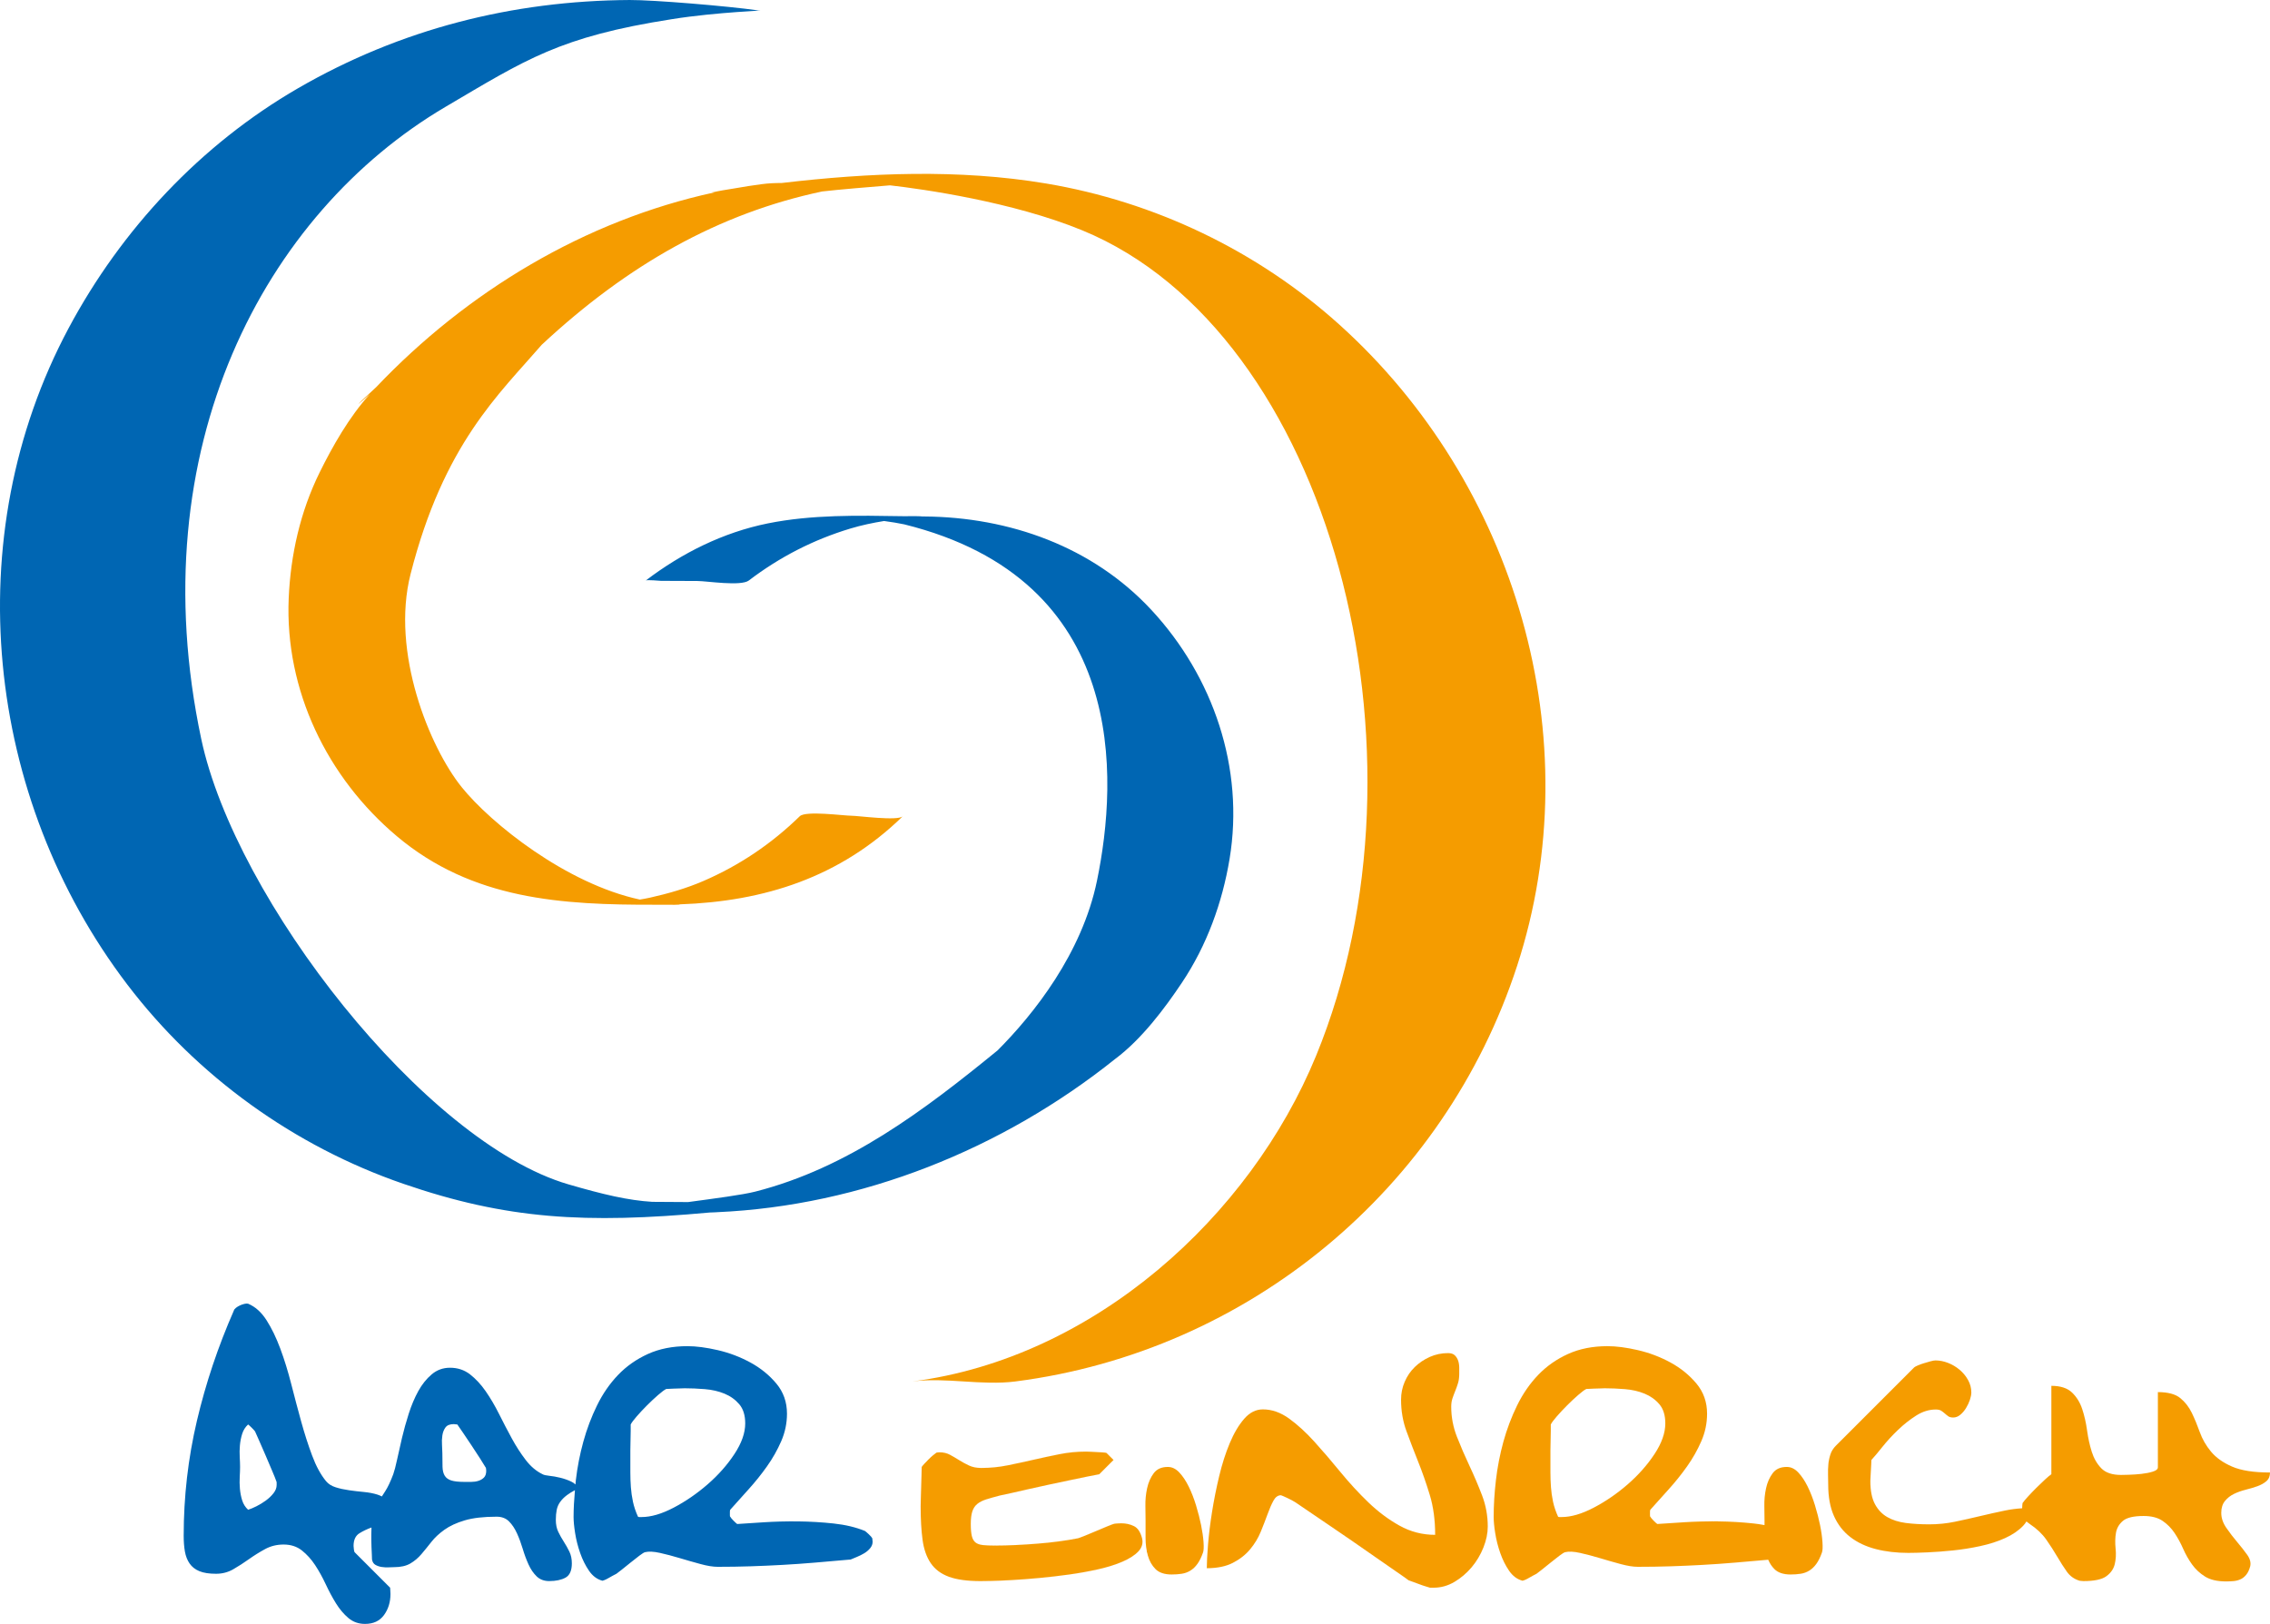
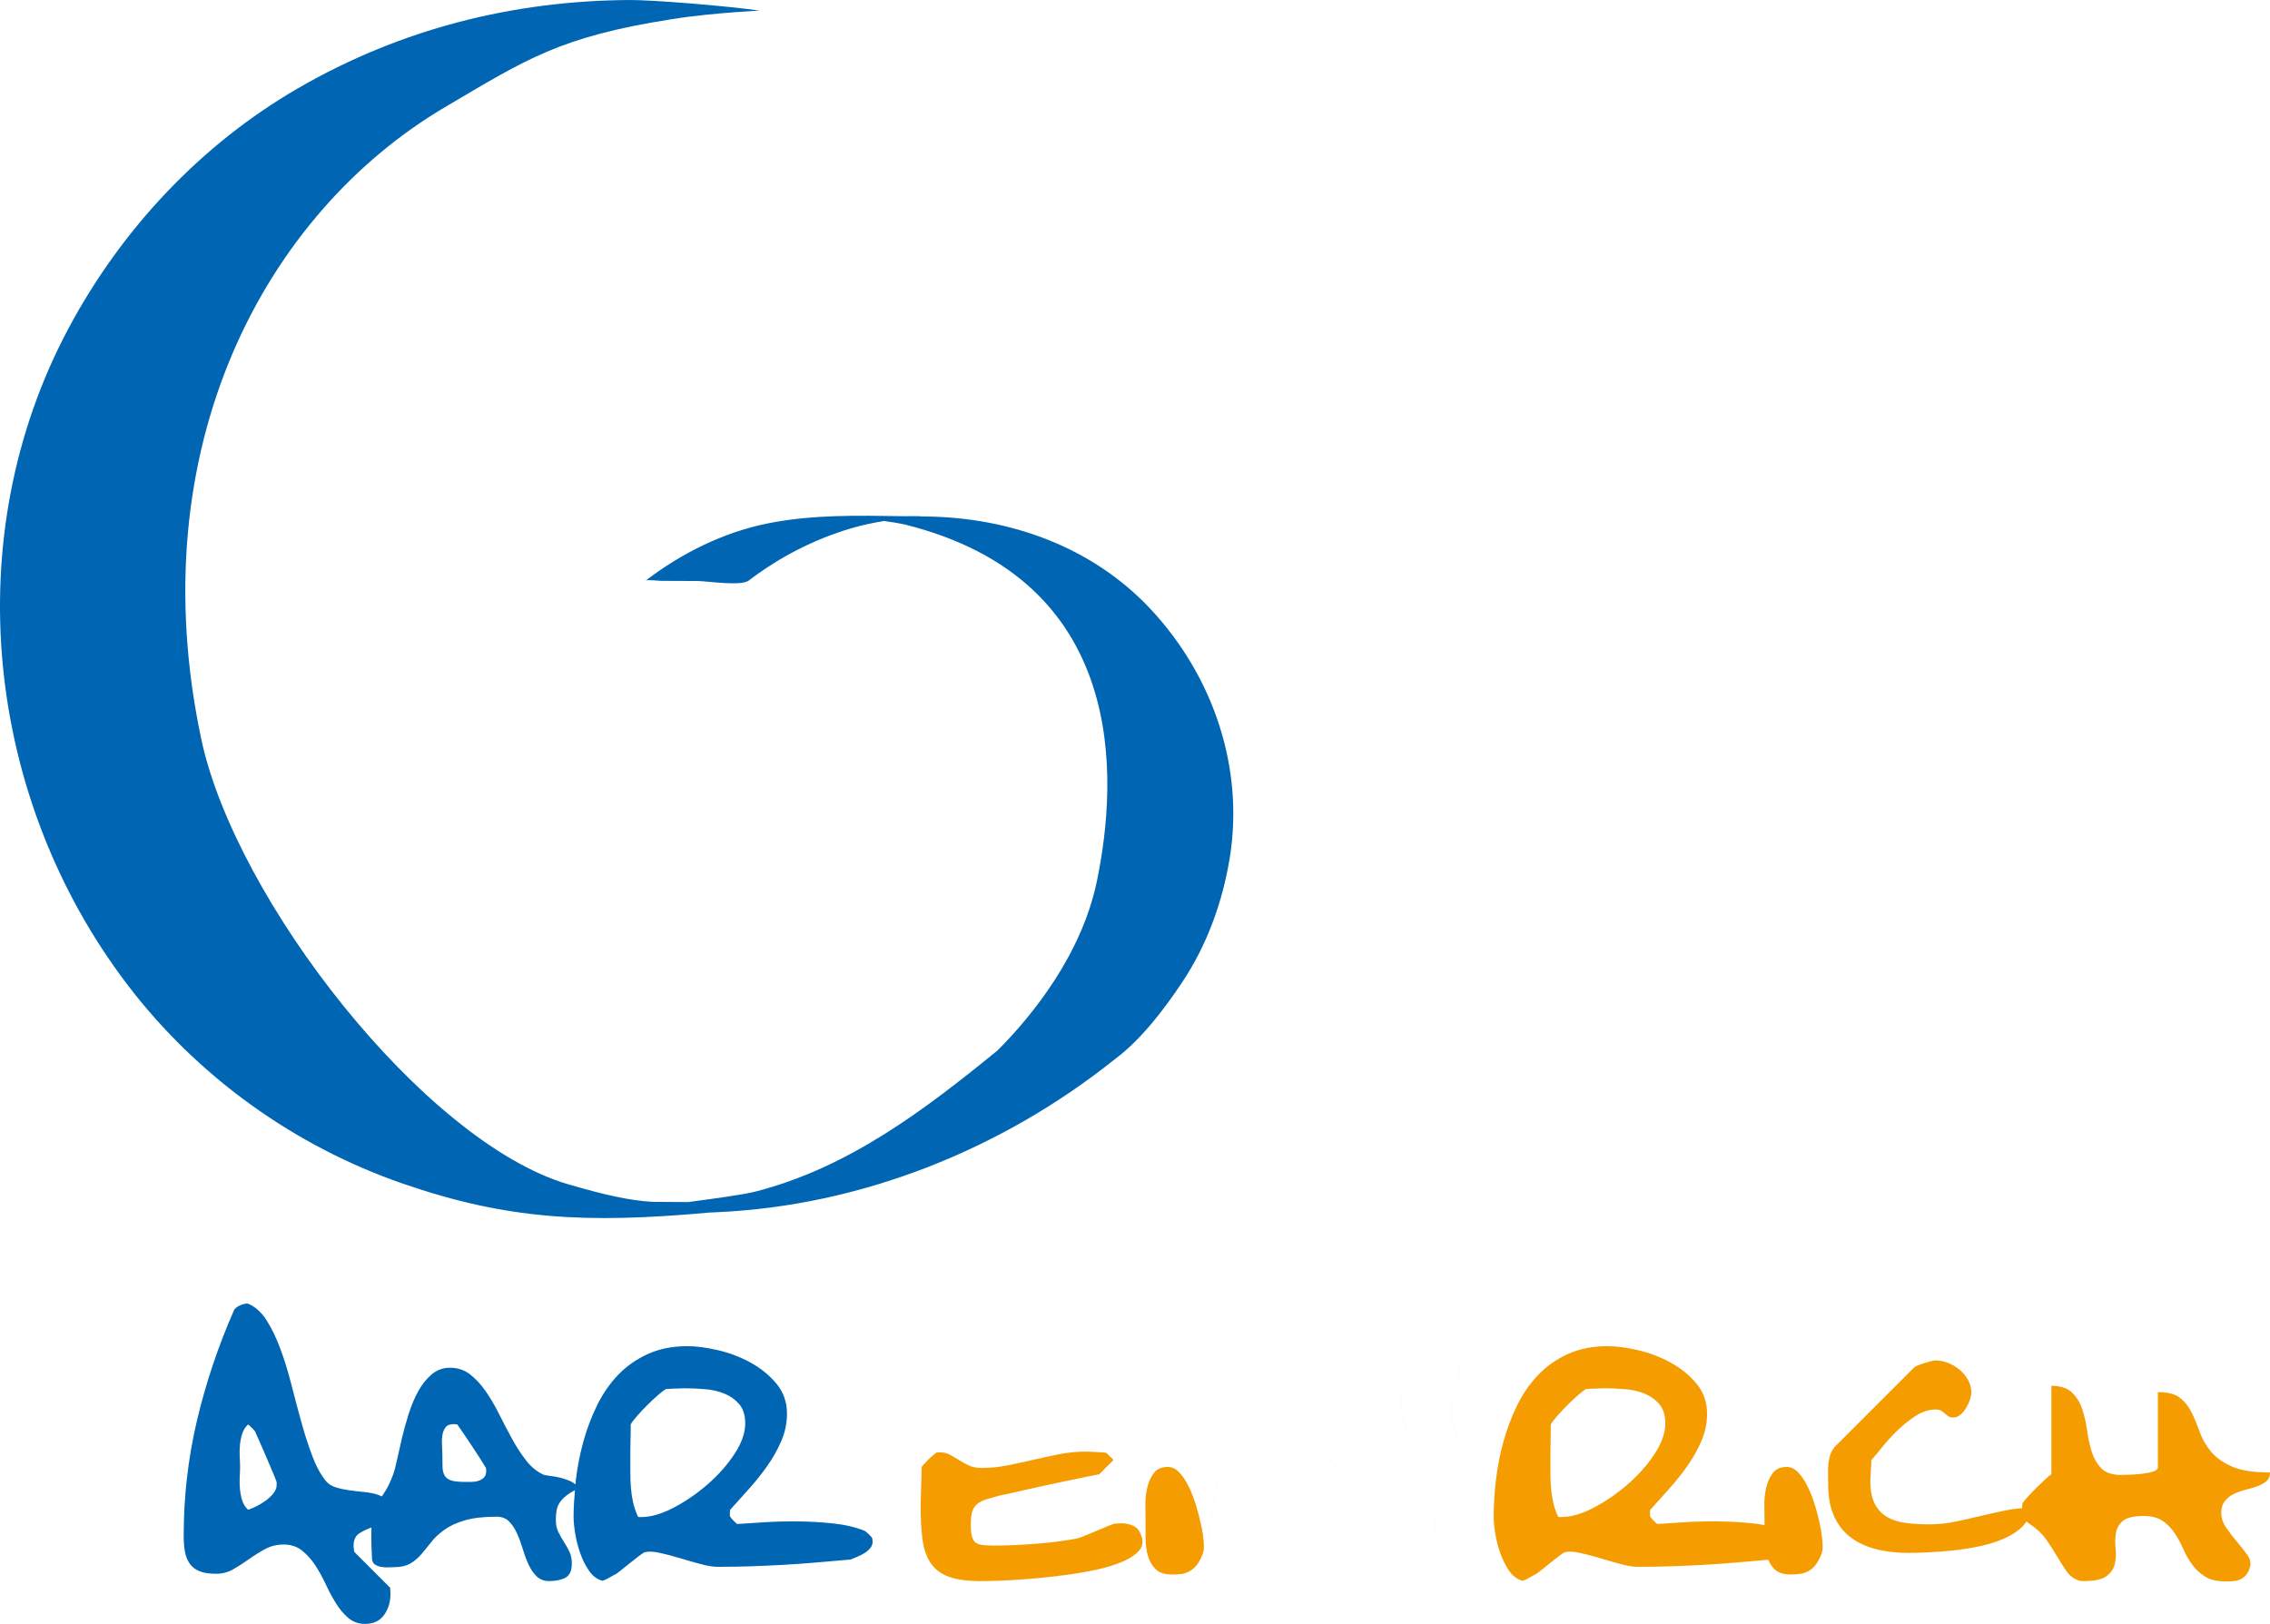
<svg xmlns="http://www.w3.org/2000/svg" enable-background="new 0 0 383.892 274.696" id="Ebene_1" version="1.1" viewBox="0 0 383.892 274.696" x="0px" xml:space="preserve" y="0px">
  <g>
    <path clip-rule="evenodd" d="M106.413,204.972c-0.06,0.019-0.124,0.038-0.176,0.056   C106.033,205.04,105.659,205,106.413,204.972L106.413,204.972z" fill="#0066B3" fill-rule="evenodd" />
    <path clip-rule="evenodd" d="M191.759,258.153c-0.648-0.315-1.363-0.473-2.149-0.473   c-0.157,0-0.393,0.01-0.706,0.03c-0.315,0.021-0.51,0.049-0.59,0.089c-0.156,0.039-0.52,0.177-1.089,0.413   c-0.568,0.233-1.197,0.5-1.884,0.793c-0.686,0.296-1.324,0.56-1.913,0.797c-0.588,0.233-0.962,0.373-1.119,0.412   c-0.981,0.196-2.061,0.373-3.238,0.529c-1.177,0.158-2.384,0.284-3.621,0.381c-1.236,0.1-2.473,0.179-3.709,0.237   c-1.236,0.06-2.405,0.089-3.504,0.089c-0.823,0-1.501-0.029-2.031-0.089c-0.529-0.058-0.942-0.206-1.236-0.441   c-0.294-0.236-0.499-0.599-0.618-1.089c-0.117-0.492-0.177-1.167-0.177-2.032c0-0.902,0.089-1.618,0.265-2.149   c0.177-0.529,0.46-0.951,0.854-1.265c0.392-0.315,0.903-0.57,1.531-0.766c0.628-0.196,1.393-0.413,2.297-0.648   c0.392-0.078,1.029-0.214,1.913-0.412c0.883-0.196,1.875-0.422,2.973-0.677c1.1-0.255,2.257-0.509,3.474-0.766   c1.215-0.254,2.374-0.5,3.473-0.735c1.099-0.235,2.09-0.442,2.974-0.618c0.883-0.177,1.539-0.305,1.972-0.383l2.413-2.415   l-1.177-1.176c-0.079-0.039-0.255-0.068-0.53-0.09c-0.275-0.019-0.598-0.038-0.971-0.056c-0.374-0.022-0.746-0.041-1.119-0.061   c-0.373-0.019-0.658-0.029-0.855-0.029c-1.53,0-3.031,0.146-4.504,0.442c-1.471,0.293-2.934,0.609-4.385,0.941   c-1.453,0.333-2.906,0.648-4.357,0.941c-1.452,0.296-2.943,0.443-4.474,0.443c-0.785,0-1.471-0.136-2.061-0.412   c-0.588-0.276-1.147-0.579-1.677-0.912c-0.53-0.334-1.051-0.638-1.56-0.914c-0.511-0.274-1.099-0.412-1.766-0.412   c-0.08,0-0.197,0.01-0.353,0.029c-0.158,0.022-0.237,0.051-0.237,0.09c-0.117,0.078-0.295,0.216-0.529,0.412   c-0.236,0.196-0.482,0.422-0.736,0.678c-0.256,0.255-0.491,0.498-0.706,0.735c-0.216,0.235-0.363,0.412-0.442,0.531   c0,0.235-0.01,0.676-0.03,1.324c-0.021,0.647-0.039,1.324-0.059,2.032c-0.02,0.705-0.04,1.373-0.059,2   c-0.02,0.63-0.03,1.06-0.03,1.297c0,2.199,0.108,4.091,0.324,5.68c0.215,1.589,0.678,2.905,1.384,3.945   c0.706,1.04,1.726,1.805,3.061,2.296c1.335,0.492,3.12,0.737,5.358,0.737c0.235,0,0.834-0.01,1.795-0.029   c0.962-0.021,2.139-0.068,3.533-0.148c1.392-0.078,2.933-0.197,4.621-0.352c1.688-0.157,3.376-0.356,5.063-0.589   c1.687-0.237,3.317-0.531,4.887-0.883c1.57-0.354,2.944-0.784,4.122-1.295c1.178-0.51,2.07-1.089,2.679-1.737   c0.608-0.649,0.814-1.384,0.618-2.207C192.868,259.154,192.407,258.468,191.759,258.153L191.759,258.153z" fill="#F59C00" fill-rule="evenodd" />
    <path d="M165.826,267.455c-2.228,0-4.031-0.248-5.358-0.736c-1.327-0.487-2.356-1.26-3.061-2.296   c-0.704-1.036-1.169-2.364-1.383-3.945c-0.215-1.58-0.324-3.491-0.324-5.68c0-0.251,0.01-0.699,0.03-1.297l0.01-0.35   c0.016-0.524,0.032-1.075,0.048-1.65l0.002-0.102c0.019-0.677,0.037-1.315,0.056-1.931c0.021-0.708,0.03-1.104,0.03-1.323   c0.081-0.122,0.229-0.301,0.442-0.531c0.212-0.233,0.443-0.474,0.706-0.735c0.253-0.254,0.5-0.481,0.736-0.678   c0.241-0.2,0.414-0.335,0.53-0.411c0-0.039,0.077-0.068,0.236-0.09c0.157-0.02,0.272-0.029,0.353-0.029   c0.663,0,1.257,0.139,1.766,0.412c0.51,0.275,1.035,0.582,1.561,0.913c0.518,0.326,1.082,0.633,1.677,0.912   c0.583,0.273,1.277,0.412,2.062,0.412c1.528,0,3.033-0.149,4.474-0.442c1.423-0.287,2.889-0.604,4.357-0.941   c1.592-0.363,3.026-0.671,4.386-0.94c1.461-0.294,2.976-0.442,4.503-0.442c0.191,0,0.471,0.009,0.854,0.028   c0.126,0.007,0.252,0.014,0.377,0.021c0.247,0.013,0.494,0.026,0.742,0.041c0.39,0.02,0.708,0.038,0.971,0.057   c0.279,0.021,0.452,0.051,0.529,0.09l1.177,1.176l-2.413,2.415c-0.415,0.075-1.06,0.2-1.972,0.383   c-0.777,0.154-1.667,0.339-2.974,0.617c-1.269,0.271-2.405,0.513-3.474,0.735c-1.277,0.27-2.414,0.52-3.474,0.766   c-1.06,0.247-2.06,0.475-2.973,0.678c-0.784,0.176-1.463,0.321-1.913,0.412c-0.856,0.222-1.629,0.439-2.297,0.647   c-0.626,0.196-1.141,0.454-1.531,0.767c-0.389,0.31-0.676,0.734-0.854,1.265c-0.176,0.531-0.265,1.254-0.265,2.149   c0,0.855,0.06,1.539,0.177,2.031c0.118,0.488,0.326,0.854,0.618,1.089c0.295,0.235,0.711,0.384,1.236,0.441   c0.526,0.059,1.191,0.088,2.031,0.088c1.115,0,2.293-0.029,3.504-0.088c1.221-0.057,2.469-0.137,3.709-0.236   c1.254-0.1,2.473-0.228,3.621-0.382c1.169-0.155,2.258-0.333,3.238-0.529c0.148-0.037,0.494-0.164,1.119-0.411   c0.671-0.271,1.297-0.531,1.913-0.797c0.625-0.268,1.287-0.548,1.884-0.793c0.58-0.241,0.937-0.376,1.089-0.413   c0.078-0.039,0.271-0.068,0.59-0.089c0.315-0.021,0.534-0.03,0.686-0.03c0.007,0,0.014,0,0.021,0c0.782,0,1.505,0.159,2.148,0.473   c0.646,0.313,1.111,1.007,1.384,2.061c0.195,0.819-0.013,1.562-0.618,2.208c-0.603,0.644-1.503,1.228-2.678,1.737   c-1.163,0.505-2.55,0.94-4.122,1.295c-1.558,0.35-3.202,0.647-4.887,0.883c-1.743,0.241-3.446,0.439-5.063,0.589   c-1.75,0.161-3.261,0.276-4.621,0.353c-1.342,0.077-2.531,0.127-3.533,0.148C166.62,267.446,166.049,267.455,165.826,267.455z    M158.879,245.671c-0.081,0-0.196,0.01-0.353,0.029c-0.159,0.021-0.236,0.051-0.236,0.09c-0.116,0.077-0.289,0.211-0.53,0.411   c-0.235,0.196-0.483,0.424-0.736,0.678c-0.263,0.262-0.494,0.502-0.706,0.735c-0.212,0.23-0.361,0.409-0.442,0.531   c0,0.219-0.008,0.615-0.03,1.323c-0.02,0.615-0.037,1.254-0.056,1.931l-0.003,0.102c-0.016,0.575-0.033,1.126-0.048,1.65   l-0.011,0.35c-0.02,0.598-0.03,1.046-0.03,1.297c0,2.188,0.109,4.1,0.324,5.68c0.214,1.581,0.68,2.908,1.383,3.945   c0.705,1.036,1.734,1.809,3.061,2.296c1.327,0.488,3.13,0.736,5.358,0.736c0.224,0,0.794-0.009,1.795-0.028   c1.002-0.021,2.19-0.071,3.533-0.148c1.36-0.076,2.872-0.191,4.621-0.353c1.617-0.149,3.32-0.348,5.063-0.589   c1.685-0.236,3.329-0.533,4.887-0.883c1.572-0.355,2.959-0.791,4.122-1.295c1.175-0.51,2.075-1.095,2.678-1.737   c0.605-0.646,0.813-1.389,0.618-2.208c-0.273-1.054-0.738-1.747-1.384-2.061c-0.644-0.313-1.366-0.473-2.148-0.473   c-0.007,0-0.014,0-0.021,0c-0.151,0-0.37,0.01-0.686,0.03c-0.319,0.021-0.512,0.05-0.59,0.089   c-0.152,0.037-0.509,0.173-1.089,0.413c-0.597,0.245-1.258,0.526-1.884,0.793c-0.616,0.266-1.242,0.526-1.913,0.797   c-0.625,0.247-0.97,0.374-1.119,0.411c-0.979,0.196-2.069,0.374-3.238,0.529c-1.148,0.154-2.366,0.283-3.621,0.382   c-1.24,0.1-2.488,0.18-3.709,0.236c-1.21,0.059-2.389,0.088-3.504,0.088c-0.84,0-1.505-0.028-2.031-0.088   c-0.525-0.057-0.941-0.206-1.236-0.441c-0.292-0.234-0.5-0.601-0.618-1.089c-0.117-0.492-0.177-1.176-0.177-2.031   c0-0.896,0.089-1.619,0.265-2.149c0.177-0.53,0.464-0.956,0.854-1.265c0.389-0.313,0.904-0.571,1.531-0.767   c0.668-0.208,1.441-0.426,2.297-0.647c0.449-0.091,1.128-0.237,1.913-0.412c0.913-0.203,1.914-0.431,2.973-0.678   c1.06-0.246,2.197-0.496,3.474-0.766c1.068-0.224,2.205-0.464,3.474-0.735c1.307-0.279,2.196-0.464,2.974-0.617   c0.912-0.183,1.557-0.308,1.972-0.383l2.413-2.415l-1.177-1.176c-0.077-0.038-0.25-0.067-0.529-0.09   c-0.264-0.019-0.581-0.037-0.971-0.057c-0.248-0.015-0.495-0.028-0.742-0.041c-0.126-0.007-0.251-0.014-0.377-0.021   c-0.384-0.019-0.663-0.028-0.854-0.028c-1.527,0-3.042,0.149-4.503,0.442c-1.359,0.27-2.794,0.577-4.386,0.94   c-1.468,0.338-2.934,0.654-4.357,0.941c-1.44,0.294-2.946,0.442-4.474,0.442c-0.784,0-1.478-0.139-2.062-0.412   c-0.595-0.279-1.159-0.586-1.677-0.912c-0.526-0.33-1.051-0.638-1.561-0.913C160.136,245.809,159.542,245.671,158.879,245.671z" fill="#F59C00" />
    <path clip-rule="evenodd" d="M203.122,257.976c-0.216-1.06-0.501-2.168-0.853-3.327   c-0.353-1.157-0.766-2.216-1.237-3.179c-0.471-0.96-1.001-1.756-1.589-2.384c-0.589-0.628-1.236-0.941-1.943-0.941   c-1.059,0-1.854,0.352-2.384,1.059c-0.529,0.706-0.903,1.55-1.118,2.53c-0.216,0.982-0.315,1.983-0.294,3.003   c0.018,1.021,0.029,1.845,0.029,2.473l0,2.944c0,1.06,0.127,2.05,0.383,2.973c0.256,0.922,0.687,1.688,1.296,2.296   c0.608,0.609,1.52,0.914,2.737,0.914c0.588,0,1.148-0.039,1.677-0.119c0.531-0.078,1.02-0.255,1.473-0.529   c0.45-0.276,0.853-0.657,1.206-1.149c0.353-0.49,0.666-1.128,0.942-1.914c0.117-0.312,0.147-0.901,0.088-1.765   C203.475,259.998,203.337,259.035,203.122,257.976L203.122,257.976z" fill="#F59C00" fill-rule="evenodd" />
-     <path d="M198.147,266.337c-1.211,0-2.132-0.308-2.737-0.914c-0.604-0.603-1.041-1.375-1.296-2.295   c-0.254-0.92-0.383-1.92-0.383-2.974v-2.943c0-0.615-0.01-1.425-0.028-2.474c-0.021-1.013,0.078-2.023,0.294-3.003   c0.213-0.974,0.59-1.825,1.118-2.53c0.526-0.702,1.327-1.059,2.38-1.059c0.001,0,0.002,0,0.004,0c0.705,0,1.359,0.316,1.943,0.94   c0.583,0.621,1.118,1.424,1.59,2.385c0.472,0.965,0.888,2.035,1.236,3.179c0.352,1.153,0.64,2.273,0.854,3.327   c0.215,1.056,0.354,2.025,0.412,2.884c0.06,0.858,0.029,1.452-0.088,1.766c-0.274,0.783-0.592,1.428-0.942,1.914   c-0.349,0.486-0.755,0.873-1.206,1.148c-0.452,0.274-0.948,0.452-1.473,0.529C199.302,266.297,198.737,266.337,198.147,266.337z    M197.494,248.145c-1.053,0-1.853,0.356-2.38,1.059c-0.528,0.705-0.904,1.557-1.118,2.53c-0.215,0.979-0.314,1.99-0.294,3.003   c0.02,1.049,0.028,1.858,0.028,2.474v2.943c0,1.054,0.129,2.054,0.383,2.974c0.256,0.92,0.691,1.692,1.296,2.295   c0.605,0.606,1.526,0.914,2.737,0.914c0.591,0,1.155-0.04,1.678-0.119c0.524-0.077,1.021-0.255,1.473-0.529   c0.451-0.276,0.856-0.662,1.206-1.148c0.351-0.486,0.668-1.131,0.942-1.914c0.117-0.313,0.146-0.907,0.088-1.766   s-0.197-1.828-0.412-2.884c-0.215-1.054-0.502-2.173-0.854-3.327c-0.349-1.144-0.765-2.214-1.236-3.179   c-0.473-0.961-1.007-1.764-1.59-2.385c-0.584-0.624-1.238-0.94-1.943-0.94C197.497,248.145,197.495,248.145,197.494,248.145z" fill="#F59C00" />
-     <path clip-rule="evenodd" d="M248.513,247.968c-0.766-1.627-1.472-3.26-2.12-4.91   c-0.647-1.644-0.971-3.349-0.971-5.114c0-0.507,0.068-0.968,0.206-1.38c0.137-0.412,0.294-0.832,0.471-1.265   c0.176-0.429,0.333-0.871,0.47-1.322c0.137-0.451,0.206-0.95,0.206-1.5l0-1.118c0-0.429-0.059-0.822-0.176-1.174   c-0.119-0.354-0.305-0.655-0.56-0.911c-0.256-0.255-0.638-0.383-1.149-0.383c-1.098,0-2.129,0.214-3.091,0.645   c-0.961,0.432-1.805,1.001-2.531,1.705c-0.727,0.706-1.296,1.539-1.708,2.498c-0.413,0.961-0.618,1.971-0.618,3.027   c0,1.882,0.303,3.656,0.912,5.322c0.609,1.664,1.266,3.379,1.971,5.143c0.707,1.763,1.364,3.645,1.973,5.643   c0.609,1.998,0.913,4.253,0.913,6.759c-2.16,0-4.17-0.517-6.035-1.557c-1.864-1.037-3.621-2.352-5.269-3.938   c-1.648-1.588-3.218-3.293-4.71-5.114c-1.492-1.823-2.953-3.526-4.386-5.116c-1.434-1.588-2.866-2.9-4.299-3.938   c-1.433-1.038-2.914-1.559-4.444-1.559c-1.178,0-2.228,0.531-3.15,1.588c-0.922,1.059-1.738,2.43-2.443,4.117   c-0.707,1.683-1.305,3.557-1.796,5.611c-0.491,2.059-0.892,4.077-1.206,6.057c-0.314,1.979-0.54,3.82-0.677,5.525   c-0.138,1.705-0.206,3.028-0.206,3.967c1.766,0,3.238-0.303,4.415-0.91c1.178-0.608,2.149-1.37,2.914-2.292   c0.766-0.921,1.363-1.909,1.795-2.97c0.432-1.057,0.815-2.046,1.149-2.966c0.333-0.922,0.666-1.686,1.001-2.294   c0.333-0.606,0.755-0.91,1.265-0.91c0.04,0,0.167,0.049,0.383,0.148c0.216,0.095,0.451,0.203,0.706,0.322   c0.255,0.118,0.51,0.245,0.766,0.383c0.255,0.136,0.441,0.245,0.56,0.323c0.471,0.312,1.207,0.812,2.206,1.499   c1.002,0.684,2.139,1.459,3.416,2.321c1.275,0.863,2.61,1.773,4.003,2.733c1.393,0.962,2.718,1.882,3.974,2.764   c1.256,0.88,2.385,1.664,3.385,2.35c1.002,0.686,1.738,1.205,2.208,1.557c0.118,0.041,0.354,0.125,0.707,0.249   c0.352,0.122,0.715,0.257,1.089,0.402c0.373,0.145,0.736,0.267,1.089,0.371c0.352,0.102,0.589,0.175,0.707,0.216l0.294,0h0.353   c1.217,0,2.374-0.323,3.474-0.97c1.097-0.647,2.069-1.47,2.913-2.468c0.843-1.001,1.511-2.119,2.002-3.352   c0.49-1.234,0.735-2.42,0.735-3.557c0-1.841-0.323-3.604-0.971-5.291C249.985,251.251,249.278,249.593,248.513,247.968   L248.513,247.968z" fill="#F59C00" fill-rule="evenodd" />
+     <path d="M198.147,266.337c-1.211,0-2.132-0.308-2.737-0.914c-0.604-0.603-1.041-1.375-1.296-2.295   c-0.254-0.92-0.383-1.92-0.383-2.974v-2.943c0-0.615-0.01-1.425-0.028-2.474c-0.021-1.013,0.078-2.023,0.294-3.003   c0.213-0.974,0.59-1.825,1.118-2.53c0.526-0.702,1.327-1.059,2.38-1.059c0.001,0,0.002,0,0.004,0c0.705,0,1.359,0.316,1.943,0.94   c0.583,0.621,1.118,1.424,1.59,2.385c0.472,0.965,0.888,2.035,1.236,3.179c0.352,1.153,0.64,2.273,0.854,3.327   c0.06,0.858,0.029,1.452-0.088,1.766c-0.274,0.783-0.592,1.428-0.942,1.914   c-0.349,0.486-0.755,0.873-1.206,1.148c-0.452,0.274-0.948,0.452-1.473,0.529C199.302,266.297,198.737,266.337,198.147,266.337z    M197.494,248.145c-1.053,0-1.853,0.356-2.38,1.059c-0.528,0.705-0.904,1.557-1.118,2.53c-0.215,0.979-0.314,1.99-0.294,3.003   c0.02,1.049,0.028,1.858,0.028,2.474v2.943c0,1.054,0.129,2.054,0.383,2.974c0.256,0.92,0.691,1.692,1.296,2.295   c0.605,0.606,1.526,0.914,2.737,0.914c0.591,0,1.155-0.04,1.678-0.119c0.524-0.077,1.021-0.255,1.473-0.529   c0.451-0.276,0.856-0.662,1.206-1.148c0.351-0.486,0.668-1.131,0.942-1.914c0.117-0.313,0.146-0.907,0.088-1.766   s-0.197-1.828-0.412-2.884c-0.215-1.054-0.502-2.173-0.854-3.327c-0.349-1.144-0.765-2.214-1.236-3.179   c-0.473-0.961-1.007-1.764-1.59-2.385c-0.584-0.624-1.238-0.94-1.943-0.94C197.497,248.145,197.495,248.145,197.494,248.145z" fill="#F59C00" />
    <path d="M242.479,268.573h-0.647c-0.133-0.046-0.384-0.122-0.707-0.216c-0.37-0.109-0.736-0.234-1.089-0.371   c-0.408-0.157-0.764-0.289-1.089-0.401c-0.211-0.074-0.381-0.134-0.508-0.179c-0.086-0.03-0.152-0.054-0.199-0.07   c-0.471-0.353-1.213-0.876-2.208-1.557c-0.981-0.674-2.12-1.465-3.385-2.351c-1.129-0.792-2.392-1.67-3.974-2.764   c-1.306-0.899-2.615-1.794-4.004-2.733c-1.406-0.95-2.622-1.779-3.415-2.321c-0.991-0.682-1.733-1.186-2.207-1.499   c-0.123-0.081-0.312-0.189-0.56-0.323c-0.261-0.141-0.519-0.269-0.766-0.383c-0.269-0.126-0.5-0.23-0.706-0.321   c-0.215-0.099-0.344-0.148-0.384-0.148c-0.507,0-0.933,0.307-1.265,0.91c-0.335,0.611-0.672,1.383-1,2.294   c-0.325,0.896-0.712,1.895-1.149,2.967c-0.432,1.058-1.035,2.057-1.795,2.97c-0.76,0.915-1.741,1.687-2.915,2.292   c-1.171,0.604-2.656,0.91-4.415,0.91c0-0.939,0.069-2.273,0.206-3.967c0.136-1.695,0.363-3.554,0.677-5.525   c0.314-1.979,0.721-4.017,1.207-6.057c0.492-2.059,1.097-3.946,1.796-5.61c0.701-1.675,1.522-3.061,2.443-4.117   c0.919-1.054,1.979-1.588,3.149-1.588c1.521,0,3.018,0.524,4.444,1.559c1.424,1.031,2.87,2.356,4.299,3.938   c1.433,1.59,2.908,3.311,4.386,5.115c1.484,1.812,3.069,3.533,4.71,5.114c1.647,1.585,3.421,2.909,5.27,3.938   c1.853,1.033,3.883,1.558,6.034,1.558c0-2.496-0.308-4.77-0.913-6.76c-0.61-2.005-1.274-3.903-1.973-5.644   c-0.699-1.747-1.362-3.477-1.971-5.143c-0.605-1.654-0.912-3.445-0.912-5.321c0-1.054,0.208-2.072,0.617-3.027   c0.409-0.954,0.984-1.795,1.708-2.498c0.722-0.701,1.572-1.275,2.53-1.706c0.957-0.428,1.997-0.645,3.091-0.645   c0.507,0,0.894,0.129,1.148,0.383c0.259,0.259,0.441,0.558,0.561,0.911c0.117,0.35,0.176,0.745,0.176,1.174v1.118   c0,0.547-0.069,1.051-0.206,1.499c-0.141,0.461-0.299,0.906-0.471,1.322c-0.182,0.444-0.336,0.857-0.472,1.265   s-0.205,0.871-0.205,1.38c0,1.758,0.327,3.479,0.971,5.114c0.64,1.629,1.353,3.28,2.12,4.909c0.767,1.632,1.479,3.303,2.119,4.968   c0.645,1.678,0.971,3.458,0.971,5.291c0,1.132-0.247,2.328-0.735,3.557c-0.489,1.229-1.163,2.357-2.002,3.353   c-0.843,0.995-1.823,1.825-2.914,2.468C244.858,268.247,243.69,268.573,242.479,268.573z M216.632,252.935   c0.04,0,0.17,0.05,0.384,0.148c0.206,0.091,0.438,0.195,0.706,0.321c0.247,0.113,0.505,0.242,0.766,0.383   c0.249,0.133,0.437,0.242,0.56,0.323c0.474,0.313,1.216,0.817,2.207,1.499c0.793,0.541,2.009,1.371,3.415,2.321   c1.389,0.939,2.698,1.834,4.004,2.733c1.583,1.093,2.846,1.972,3.974,2.764c1.265,0.886,2.403,1.677,3.385,2.351   c0.995,0.681,1.737,1.204,2.208,1.557c0.047,0.017,0.113,0.04,0.199,0.07c0.127,0.045,0.297,0.104,0.508,0.179   c0.325,0.112,0.682,0.244,1.089,0.401c0.353,0.137,0.719,0.262,1.089,0.371c0.323,0.093,0.574,0.17,0.707,0.216h0.647   c1.21,0,2.379-0.326,3.474-0.97c1.091-0.643,2.07-1.473,2.914-2.468c0.839-0.995,1.512-2.123,2.002-3.353   c0.488-1.229,0.735-2.425,0.735-3.557c0-1.833-0.327-3.613-0.971-5.291c-0.64-1.665-1.353-3.336-2.119-4.968   c-0.768-1.629-1.481-3.28-2.12-4.909c-0.645-1.636-0.971-3.356-0.971-5.114c0-0.509,0.069-0.973,0.205-1.38s0.29-0.82,0.472-1.265   c0.172-0.416,0.33-0.861,0.471-1.322c0.137-0.448,0.206-0.952,0.206-1.499v-1.118c0-0.429-0.06-0.824-0.176-1.174   c-0.119-0.354-0.303-0.651-0.561-0.911c-0.255-0.254-0.642-0.383-1.148-0.383c-1.094,0-2.134,0.217-3.091,0.645   c-0.958,0.432-1.809,1.005-2.53,1.706c-0.724,0.703-1.298,1.544-1.708,2.498c-0.409,0.955-0.617,1.974-0.617,3.027   c0,1.876,0.307,3.667,0.912,5.321c0.609,1.666,1.272,3.396,1.971,5.143c0.698,1.74,1.362,3.639,1.973,5.644   c0.606,1.989,0.913,4.264,0.913,6.76c-2.151,0-4.182-0.523-6.034-1.558c-1.85-1.027-3.622-2.353-5.27-3.938   c-1.642-1.581-3.226-3.302-4.71-5.114c-1.478-1.804-2.953-3.525-4.386-5.115c-1.429-1.582-2.875-2.907-4.299-3.938   c-1.428-1.034-2.923-1.559-4.444-1.559c-1.171,0-2.23,0.534-3.149,1.588c-0.92,1.057-1.742,2.442-2.443,4.117   c-0.699,1.664-1.304,3.552-1.796,5.61c-0.486,2.04-0.893,4.078-1.207,6.057c-0.313,1.972-0.541,3.83-0.677,5.525   c-0.137,1.693-0.206,3.027-0.206,3.967c1.759,0,3.244-0.307,4.415-0.91c1.174-0.605,2.154-1.377,2.915-2.292   c0.759-0.913,1.363-1.913,1.795-2.97c0.438-1.072,0.824-2.07,1.149-2.967c0.328-0.911,0.664-1.684,1-2.294   C215.699,253.241,216.125,252.935,216.632,252.935z" fill="#F59C00" />
    <path clip-rule="evenodd" d="M307.798,257.976c-0.216-1.06-0.501-2.168-0.854-3.327   c-0.353-1.157-0.765-2.216-1.236-3.179c-0.471-0.96-1.001-1.756-1.589-2.384c-0.589-0.628-1.237-0.941-1.943-0.941   c-1.059,0-1.854,0.352-2.384,1.059c-0.531,0.706-0.904,1.55-1.119,2.53c-0.216,0.982-0.315,1.983-0.294,3.003   c0.019,1.021,0.03,1.845,0.03,2.473l0,0.776c-0.588-0.11-1.191-0.208-1.826-0.276c-2.002-0.214-4.013-0.332-6.035-0.354   c-2.022-0.019-3.945,0.031-5.77,0.148c-1.825,0.119-3.326,0.216-4.504,0.294c-0.117-0.078-0.324-0.266-0.618-0.56   c-0.294-0.293-0.482-0.519-0.559-0.676c-0.039,0-0.06-0.078-0.06-0.236l0-0.352v-0.236c0-0.157,0.019-0.274,0.059-0.354   c0.942-1.059,1.971-2.207,3.091-3.443c1.119-1.238,2.158-2.532,3.12-3.887c0.961-1.353,1.765-2.776,2.413-4.268   c0.649-1.491,0.972-3.041,0.972-4.651c0-1.962-0.599-3.659-1.795-5.093c-1.197-1.431-2.66-2.619-4.386-3.56   c-1.728-0.943-3.562-1.639-5.505-2.09c-1.942-0.452-3.66-0.677-5.151-0.677c-2.513,0-4.739,0.441-6.682,1.324   c-1.942,0.883-3.621,2.061-5.034,3.533c-1.412,1.47-2.6,3.189-3.563,5.151c-0.961,1.964-1.736,4.013-2.326,6.152   c-0.588,2.139-1.01,4.309-1.265,6.506c-0.256,2.199-0.382,4.279-0.382,6.241c0,0.706,0.087,1.618,0.265,2.736   c0.176,1.12,0.461,2.238,0.853,3.358c0.392,1.118,0.892,2.119,1.501,3.002c0.609,0.883,1.364,1.441,2.268,1.678   c0.038,0,0.156-0.037,0.352-0.118c0.197-0.078,0.413-0.187,0.648-0.323c0.237-0.138,0.481-0.276,0.736-0.412   c0.256-0.139,0.461-0.245,0.618-0.325c0.118-0.078,0.413-0.303,0.883-0.677c0.472-0.373,0.971-0.774,1.501-1.207   c0.53-0.43,1.03-0.824,1.501-1.178c0.472-0.354,0.785-0.549,0.942-0.587c0.628-0.158,1.472-0.119,2.532,0.116   c1.06,0.236,2.178,0.531,3.356,0.883c1.177,0.354,2.344,0.687,3.502,1.002c1.158,0.313,2.129,0.47,2.914,0.47   c1.962,0,3.827-0.029,5.593-0.088c1.766-0.058,3.542-0.136,5.328-0.235c1.785-0.097,3.611-0.225,5.475-0.383   c1.74-0.146,3.632-0.311,5.665-0.492c0.256,0.609,0.602,1.139,1.046,1.581c0.608,0.609,1.521,0.914,2.737,0.914   c0.589,0,1.149-0.039,1.678-0.119c0.53-0.078,1.02-0.255,1.472-0.529c0.451-0.276,0.853-0.657,1.207-1.149   c0.354-0.49,0.668-1.128,0.943-1.914c0.118-0.312,0.147-0.901,0.089-1.765C308.151,259.998,308.013,259.035,307.798,257.976   L307.798,257.976z M275.271,251.089c-1.805,1.569-3.719,2.883-5.74,3.943c-2.022,1.059-3.837,1.59-5.447,1.59l-0.353,0   c-0.117,0-0.197-0.02-0.235-0.058c-0.393-0.863-0.677-1.708-0.854-2.532c-0.176-0.826-0.294-1.649-0.352-2.473   c-0.059-0.824-0.089-1.649-0.089-2.473l0-2.708v-1.06c0-0.509,0.01-1.06,0.03-1.649c0.02-0.589,0.03-1.137,0.03-1.647v-1.06   c0.156-0.315,0.5-0.776,1.03-1.383c0.531-0.609,1.11-1.225,1.738-1.855c0.627-0.628,1.244-1.206,1.854-1.736   c0.609-0.531,1.07-0.875,1.384-1.031c0.51-0.039,0.922-0.058,1.236-0.058c0.353,0,0.697-0.01,1.03-0.031   c0.334-0.019,0.618-0.029,0.853-0.029c1.061,0,2.198,0.049,3.415,0.146c1.217,0.1,2.326,0.354,3.327,0.766   c1,0.412,1.834,1.011,2.501,1.795c0.667,0.785,1.001,1.865,1.001,3.239c0,1.61-0.609,3.337-1.825,5.18   C278.588,247.809,277.076,249.518,275.271,251.089L275.271,251.089z" fill="#F59C00" fill-rule="evenodd" />
    <path d="M257.491,267.395c-0.898-0.235-1.661-0.8-2.268-1.678c-0.604-0.874-1.108-1.885-1.501-3.002   c-0.391-1.114-0.678-2.243-0.854-3.357c-0.175-1.104-0.264-2.025-0.265-2.736c0-1.955,0.128-4.055,0.382-6.241   c0.255-2.188,0.681-4.377,1.266-6.506c0.587-2.128,1.369-4.197,2.325-6.151c0.96-1.957,2.159-3.689,3.563-5.151   c1.406-1.466,3.1-2.654,5.033-3.533c1.935-0.879,4.183-1.324,6.683-1.324c1.486,0,3.22,0.228,5.151,0.678   c1.937,0.449,3.789,1.152,5.505,2.09c1.718,0.938,3.193,2.135,4.386,3.56c1.192,1.43,1.796,3.144,1.795,5.094   c0,1.605-0.327,3.171-0.972,4.651c-0.645,1.485-1.456,2.921-2.413,4.268c-0.959,1.351-2.009,2.658-3.12,3.887   c-1.034,1.144-2.046,2.27-3.091,3.443c-0.039,0.08-0.059,0.198-0.059,0.354l-0.001,0.589c0,0.156,0.021,0.236,0.06,0.236   c0.078,0.157,0.267,0.385,0.56,0.676c0.29,0.29,0.498,0.479,0.618,0.561c0.831-0.056,1.824-0.121,2.979-0.195l1.524-0.1   c1.575-0.102,3.241-0.152,4.962-0.152c0.269,0,0.538,0.001,0.809,0.004c2.021,0.022,4.052,0.142,6.034,0.354   c0.572,0.062,1.152,0.149,1.826,0.275l-0.001-0.775c0-0.587-0.01-1.373-0.029-2.474c-0.021-1.009,0.077-2.02,0.294-3.003   c0.215-0.979,0.592-1.829,1.119-2.53c0.525-0.702,1.326-1.059,2.38-1.059c0.001,0,0.002,0,0.004,0c0.704,0,1.358,0.316,1.943,0.94   s1.119,1.427,1.589,2.385c0.471,0.96,0.887,2.029,1.236,3.179c0.352,1.153,0.64,2.273,0.854,3.327   c0.215,1.06,0.354,2.03,0.413,2.884c0.059,0.876,0.029,1.453-0.089,1.766c-0.273,0.783-0.591,1.428-0.942,1.914   c-0.35,0.486-0.756,0.873-1.207,1.148c-0.451,0.274-0.946,0.452-1.472,0.529c-0.522,0.079-1.087,0.119-1.679,0.119   c-1.211,0-2.132-0.308-2.736-0.914c-0.436-0.434-0.787-0.965-1.046-1.58c-2.313,0.205-4.113,0.36-5.665,0.491   c-1.867,0.158-3.709,0.287-5.476,0.383c-1.809,0.1-3.602,0.179-5.329,0.235c-1.729,0.059-3.61,0.088-5.593,0.088   c-0.782,0-1.763-0.158-2.914-0.47c-1.149-0.312-2.328-0.649-3.502-1.002c-1.163-0.348-2.292-0.646-3.356-0.884   c-1.059-0.233-1.911-0.271-2.532-0.115c-0.155,0.038-0.473,0.235-0.941,0.587c-0.478,0.359-0.982,0.756-1.501,1.178   c-0.53,0.433-1.035,0.839-1.501,1.207c-0.446,0.355-0.761,0.596-0.884,0.677c-0.165,0.084-0.368,0.188-0.618,0.325   c-0.225,0.12-0.459,0.251-0.736,0.412c-0.245,0.143-0.457,0.248-0.647,0.323C257.658,267.354,257.533,267.395,257.491,267.395z    M271.857,227.715c-2.5,0-4.748,0.445-6.683,1.324c-1.934,0.879-3.627,2.067-5.033,3.533c-1.404,1.462-2.604,3.194-3.563,5.151   c-0.956,1.954-1.738,4.023-2.325,6.151c-0.585,2.129-1.011,4.317-1.266,6.506c-0.253,2.187-0.382,4.286-0.382,6.241   c0.001,0.711,0.09,1.632,0.265,2.736c0.176,1.114,0.463,2.243,0.854,3.357c0.393,1.117,0.897,2.127,1.501,3.002   c0.606,0.878,1.369,1.442,2.268,1.678c0.042,0,0.167-0.042,0.353-0.117c0.19-0.075,0.402-0.182,0.647-0.323   c0.277-0.161,0.511-0.292,0.736-0.412c0.25-0.137,0.453-0.241,0.618-0.325c0.123-0.082,0.438-0.322,0.884-0.677   c0.466-0.369,0.971-0.774,1.501-1.207c0.519-0.422,1.023-0.818,1.501-1.178c0.469-0.352,0.786-0.549,0.941-0.587   c0.624-0.157,1.477-0.117,2.532,0.115c1.064,0.238,2.193,0.535,3.356,0.884c1.175,0.353,2.353,0.689,3.502,1.002   c1.151,0.312,2.132,0.47,2.914,0.47c1.982,0,3.864-0.029,5.593-0.088c1.728-0.057,3.521-0.136,5.329-0.235   c1.767-0.096,3.608-0.225,5.476-0.383c1.551-0.131,3.352-0.287,5.665-0.491c0.259,0.615,0.61,1.146,1.046,1.58   c0.604,0.606,1.525,0.914,2.736,0.914c0.592,0,1.156-0.04,1.679-0.119c0.525-0.077,1.021-0.256,1.472-0.529   c0.451-0.275,0.857-0.662,1.207-1.148c0.352-0.486,0.669-1.131,0.942-1.914c0.118-0.312,0.147-0.89,0.089-1.766   c-0.06-0.854-0.198-1.823-0.413-2.884c-0.215-1.054-0.502-2.173-0.854-3.327c-0.351-1.149-0.767-2.219-1.236-3.179   c-0.47-0.958-1.005-1.761-1.589-2.385c-0.585-0.624-1.239-0.94-1.943-0.94c-0.001,0-0.003,0-0.004,0   c-1.054,0-1.854,0.356-2.38,1.059c-0.527,0.701-0.903,1.552-1.119,2.53c-0.216,0.983-0.315,1.994-0.294,3.003   c0.021,1.101,0.029,1.887,0.029,2.474l0.001,0.775c-0.674-0.126-1.254-0.214-1.826-0.275c-1.982-0.213-4.013-0.332-6.034-0.354   c-0.271-0.002-0.541-0.004-0.809-0.004c-1.721,0-3.387,0.052-4.962,0.152l-1.524,0.1c-1.154,0.075-2.147,0.14-2.979,0.195   c-0.121-0.081-0.329-0.27-0.618-0.561c-0.293-0.291-0.481-0.519-0.56-0.676l0,0c-0.04,0-0.06-0.079-0.06-0.236l0.001-0.589   c0-0.155,0.02-0.273,0.059-0.354c1.045-1.174,2.056-2.301,3.091-3.443c1.111-1.229,2.161-2.537,3.12-3.887   c0.957-1.347,1.769-2.783,2.413-4.268c0.645-1.48,0.972-3.046,0.972-4.651c0.001-1.95-0.604-3.664-1.795-5.094   c-1.192-1.425-2.668-2.622-4.386-3.56c-1.716-0.937-3.568-1.64-5.505-2.09C275.076,227.943,273.343,227.715,271.857,227.715z    M264.084,256.622l-0.353-0.001c-0.118,0-0.197-0.02-0.235-0.058c-0.391-0.858-0.679-1.71-0.854-2.532   c-0.177-0.828-0.295-1.66-0.352-2.473c-0.06-0.824-0.09-1.656-0.09-2.473v-3.768c0-0.517,0.01-1.071,0.03-1.648   c0.02-0.587,0.029-1.142,0.029-1.647v-1.061c0.154-0.312,0.5-0.777,1.029-1.384c0.518-0.594,1.087-1.201,1.738-1.854   c0.631-0.632,1.254-1.216,1.854-1.736c0.602-0.525,1.067-0.873,1.384-1.031c0.499-0.038,0.915-0.058,1.236-0.058   c0.346,0,0.692-0.011,1.03-0.031c0.343-0.02,0.622-0.028,0.854-0.028c1.055,0,2.204,0.049,3.415,0.146   c1.217,0.101,2.337,0.358,3.327,0.766c0.994,0.409,1.836,1.014,2.501,1.795c0.664,0.782,1.001,1.872,1.001,3.239   c0,1.603-0.614,3.346-1.825,5.18c-1.209,1.835-2.734,3.56-4.533,5.124c-1.792,1.559-3.724,2.886-5.74,3.943   C267.516,256.087,265.684,256.622,264.084,256.622z M271.385,234.839c-0.231,0-0.511,0.01-0.854,0.028   c-0.338,0.021-0.685,0.031-1.03,0.031c-0.321,0-0.737,0.02-1.236,0.058c-0.316,0.158-0.781,0.506-1.384,1.031   c-0.599,0.521-1.223,1.104-1.854,1.736c-0.651,0.654-1.221,1.261-1.738,1.854c-0.528,0.606-0.875,1.072-1.029,1.384v1.061   c0,0.506-0.01,1.061-0.029,1.647c-0.02,0.577-0.03,1.132-0.03,1.648v3.768c0,0.816,0.03,1.648,0.09,2.473   c0.057,0.812,0.175,1.644,0.352,2.473c0.177,0.822,0.464,1.674,0.854,2.532c0.038,0.038,0.117,0.058,0.235,0.058l0.353,0.001   c1.6,0,3.432-0.535,5.446-1.59c2.017-1.058,3.947-2.385,5.74-3.943l0,0c1.799-1.565,3.323-3.289,4.533-5.124   c1.211-1.834,1.825-3.577,1.825-5.18c0-1.367-0.337-2.457-1.001-3.239c-0.666-0.781-1.507-1.385-2.501-1.795   c-0.99-0.407-2.11-0.665-3.327-0.766C273.589,234.888,272.44,234.839,271.385,234.839z" fill="#F59C00" />
    <path clip-rule="evenodd" d="M377.475,248.085c-1.531-0.667-2.718-1.511-3.562-2.532   c-0.844-1.021-1.471-2.11-1.884-3.268c-0.412-1.157-0.863-2.246-1.354-3.267c-0.491-1.021-1.148-1.863-1.973-2.532   c-0.824-0.667-2.08-0.999-3.768-0.999l0,12.716c0,0.315-0.285,0.56-0.854,0.735c-0.569,0.177-1.218,0.306-1.943,0.385   c-0.728,0.077-1.434,0.126-2.12,0.146c-0.687,0.021-1.128,0.029-1.325,0.029c-1.492,0-2.601-0.373-3.326-1.118   c-0.726-0.747-1.266-1.678-1.619-2.798c-0.354-1.118-0.618-2.325-0.795-3.62c-0.177-1.295-0.452-2.502-0.825-3.62   c-0.373-1.119-0.952-2.052-1.737-2.799c-0.784-0.744-1.942-1.116-3.472-1.116l0,14.953c-0.236,0.157-0.589,0.451-1.06,0.883   c-0.471,0.432-0.963,0.904-1.473,1.413c-0.511,0.51-0.981,1.001-1.413,1.472c-0.432,0.471-0.727,0.824-0.883,1.06   c-0.039,0-0.069,0.148-0.088,0.441c-0.014,0.216-0.021,0.369-0.025,0.49c-0.991,0.063-1.974,0.19-2.947,0.393   c-1.412,0.294-2.817,0.609-4.209,0.941c-1.394,0.335-2.797,0.648-4.21,0.943c-1.413,0.294-2.866,0.441-4.356,0.441   c-1.413,0-2.73-0.077-3.945-0.233c-1.216-0.158-2.267-0.492-3.15-1.002c-0.883-0.509-1.58-1.244-2.09-2.209   c-0.51-0.96-0.765-2.246-0.765-3.855c0-0.119,0.008-0.354,0.028-0.706c0.02-0.354,0.039-0.717,0.059-1.089   c0.019-0.374,0.038-0.737,0.06-1.089c0.019-0.354,0.028-0.589,0.028-0.708c0.471-0.509,1.089-1.244,1.856-2.207   c0.765-0.96,1.638-1.913,2.619-2.856c0.981-0.941,2.01-1.756,3.091-2.442c1.079-0.688,2.187-1.031,3.326-1.031   c0.392,0,0.697,0.07,0.913,0.206c0.215,0.138,0.42,0.296,0.618,0.471c0.196,0.177,0.391,0.335,0.589,0.472   c0.196,0.138,0.472,0.206,0.825,0.206c0.431,0,0.834-0.157,1.207-0.471c0.373-0.313,0.696-0.696,0.972-1.147   c0.274-0.451,0.49-0.914,0.647-1.385c0.157-0.47,0.237-0.883,0.237-1.237c0-0.744-0.187-1.45-0.56-2.119   c-0.373-0.666-0.853-1.246-1.442-1.736c-0.588-0.49-1.236-0.873-1.944-1.147c-0.705-0.276-1.413-0.414-2.119-0.414   c-0.197,0-0.471,0.05-0.825,0.147c-0.353,0.099-0.727,0.208-1.119,0.325c-0.392,0.117-0.745,0.245-1.059,0.383   c-0.314,0.138-0.51,0.247-0.589,0.323l-13.246,13.248c-0.432,0.431-0.736,0.912-0.912,1.441c-0.177,0.529-0.295,1.089-0.354,1.678   c-0.058,0.587-0.078,1.188-0.058,1.795c0.019,0.609,0.029,1.168,0.029,1.676c0,2.081,0.324,3.848,0.972,5.299   c0.648,1.453,1.569,2.64,2.766,3.562c1.198,0.922,2.63,1.6,4.299,2.032c1.668,0.432,3.502,0.647,5.505,0.647   c0.823,0,1.903-0.029,3.238-0.089c1.334-0.058,2.767-0.167,4.297-0.323c1.531-0.157,3.071-0.402,4.622-0.737   c1.55-0.332,2.953-0.783,4.209-1.353c1.256-0.568,2.276-1.266,3.061-2.09c0.216-0.228,0.396-0.471,0.553-0.725   c0.161,0.135,0.34,0.276,0.566,0.431c1.178,0.786,2.109,1.668,2.796,2.648c0.687,0.983,1.304,1.945,1.855,2.886   c0.549,0.941,1.089,1.785,1.619,2.53c0.53,0.747,1.245,1.258,2.148,1.532c0.039,0,0.137,0.01,0.294,0.031   c0.157,0.018,0.274,0.029,0.353,0.029c1.845,0,3.14-0.274,3.886-0.826c0.746-0.548,1.216-1.225,1.413-2.03   c0.196-0.805,0.245-1.688,0.147-2.65c-0.099-0.962-0.078-1.845,0.059-2.648c0.137-0.805,0.529-1.482,1.177-2.032   c0.649-0.55,1.815-0.826,3.504-0.826c1.333,0,2.403,0.276,3.208,0.826c0.804,0.549,1.481,1.235,2.031,2.059   c0.55,0.825,1.03,1.709,1.443,2.651c0.412,0.941,0.912,1.824,1.501,2.648c0.588,0.825,1.324,1.511,2.208,2.061   c0.883,0.55,2.069,0.824,3.562,0.824c0.431,0,0.853-0.021,1.265-0.058c0.413-0.039,0.795-0.138,1.148-0.296   c0.353-0.155,0.677-0.41,0.971-0.764c0.295-0.354,0.519-0.825,0.678-1.414c0.156-0.626-0.011-1.285-0.501-1.973   c-0.49-0.686-1.06-1.413-1.707-2.178c-0.647-0.764-1.257-1.559-1.825-2.384c-0.569-0.822-0.853-1.668-0.853-2.531   c0-0.824,0.206-1.492,0.618-2.003c0.412-0.509,0.922-0.912,1.531-1.205c0.608-0.296,1.266-0.529,1.972-0.706   c0.706-0.177,1.363-0.374,1.973-0.589c0.609-0.216,1.119-0.5,1.531-0.854c0.413-0.354,0.618-0.844,0.618-1.472   C381.145,249.086,379.006,248.752,377.475,248.085L377.475,248.085z" fill="#F59C00" fill-rule="evenodd" />
    <path d="M376.475,267.513c-1.486,0-2.686-0.276-3.562-0.823c-0.88-0.548-1.623-1.24-2.208-2.061   c-0.585-0.819-1.091-1.71-1.501-2.648c-0.411-0.939-0.896-1.831-1.442-2.651c-0.547-0.819-1.23-1.512-2.031-2.059   c-0.803-0.548-1.882-0.826-3.208-0.826c-1.679,0-2.857,0.278-3.504,0.826c-0.645,0.547-1.04,1.229-1.177,2.031   c-0.138,0.803-0.157,1.693-0.06,2.648c0.098,0.958,0.048,1.85-0.147,2.649c-0.195,0.803-0.671,1.485-1.413,2.03   c-0.74,0.548-2.048,0.825-3.886,0.825c-0.077,0-0.192-0.009-0.353-0.028c-0.163-0.021-0.257-0.031-0.295-0.031   c-0.897-0.271-1.62-0.787-2.148-1.531c-0.53-0.746-1.075-1.597-1.619-2.53c-0.552-0.943-1.176-1.915-1.854-2.887   c-0.683-0.974-1.624-1.864-2.797-2.647c-0.196-0.135-0.376-0.272-0.565-0.432c-0.168,0.273-0.349,0.511-0.553,0.726   c-0.783,0.822-1.812,1.525-3.061,2.09c-1.248,0.566-2.665,1.021-4.21,1.353c-1.528,0.331-3.083,0.579-4.622,0.737   c-1.549,0.158-2.994,0.268-4.297,0.323c-1.307,0.059-2.396,0.088-3.238,0.088c-1.998,0-3.85-0.218-5.505-0.646   c-1.658-0.429-3.104-1.112-4.299-2.031c-1.191-0.918-2.122-2.117-2.766-3.562c-0.645-1.443-0.972-3.226-0.972-5.299   c0-0.506-0.01-1.07-0.029-1.677c-0.021-0.597-0.001-1.2,0.058-1.795c0.061-0.592,0.18-1.156,0.354-1.678   c0.177-0.529,0.483-1.014,0.912-1.441l13.247-13.249c0.079-0.077,0.282-0.189,0.588-0.323c0.314-0.138,0.671-0.267,1.06-0.383   c0.44-0.132,0.796-0.235,1.119-0.325c0.36-0.099,0.63-0.146,0.824-0.146c0.705,0,1.418,0.14,2.119,0.414   c0.703,0.271,1.357,0.657,1.943,1.146c0.582,0.484,1.067,1.069,1.442,1.736c0.372,0.668,0.561,1.38,0.56,2.118   c0,0.353-0.079,0.769-0.236,1.237c-0.155,0.471-0.373,0.937-0.646,1.386c-0.275,0.451-0.603,0.837-0.972,1.146   c-0.37,0.313-0.776,0.472-1.207,0.472c-0.353,0-0.63-0.069-0.824-0.206c-0.192-0.132-0.391-0.291-0.589-0.472   c-0.207-0.184-0.409-0.337-0.618-0.471c-0.216-0.137-0.523-0.206-0.913-0.206c-1.133,0-2.252,0.347-3.326,1.031   c-1.067,0.678-2.107,1.499-3.091,2.441c-0.97,0.932-1.851,1.893-2.619,2.856c-0.78,0.979-1.387,1.701-1.855,2.207   c0,0.114-0.009,0.339-0.028,0.708c-0.02,0.318-0.036,0.641-0.054,0.981l-0.065,1.197c-0.019,0.329-0.028,0.579-0.028,0.706   c0,1.603,0.258,2.899,0.766,3.854c0.506,0.958,1.209,1.701,2.09,2.209c0.879,0.507,1.938,0.844,3.149,1.002   c1.204,0.154,2.531,0.233,3.945,0.233c1.486,0,2.952-0.148,4.356-0.441c1.428-0.298,2.844-0.614,4.209-0.942   c1.398-0.334,2.814-0.65,4.209-0.941c0.947-0.197,1.939-0.329,2.947-0.393c0.005-0.151,0.013-0.307,0.025-0.49   c0.02-0.292,0.049-0.44,0.089-0.44l0,0c0.153-0.233,0.442-0.58,0.883-1.061c0.426-0.466,0.901-0.961,1.412-1.472   c0.504-0.504,1-0.979,1.474-1.413c0.469-0.431,0.825-0.729,1.06-0.883v-14.954c0,0,0,0,0.001,0c1.521,0,2.689,0.376,3.471,1.116   c0.781,0.743,1.366,1.686,1.737,2.8c0.372,1.115,0.649,2.333,0.825,3.62c0.175,1.29,0.442,2.508,0.795,3.619   c0.35,1.111,0.895,2.053,1.619,2.798c0.722,0.742,1.841,1.118,3.326,1.118c0.218,0,0.7-0.011,1.324-0.029   c0.683-0.021,1.396-0.069,2.12-0.146c0.718-0.077,1.371-0.207,1.942-0.384c0.566-0.175,0.854-0.423,0.854-0.735v-12.716h0.001   c1.681,0,2.947,0.336,3.767,0.999c0.823,0.668,1.487,1.52,1.973,2.532c0.484,1.006,0.939,2.105,1.354,3.268   c0.412,1.153,1.046,2.253,1.884,3.268c0.842,1.017,2.04,1.868,3.562,2.531c1.522,0.664,3.682,1.001,6.417,1.001   c0,0.625-0.208,1.121-0.618,1.473c-0.408,0.351-0.923,0.639-1.53,0.854c-0.617,0.218-1.28,0.416-1.973,0.589   c-0.712,0.179-1.376,0.416-1.973,0.706c-0.603,0.29-1.117,0.696-1.53,1.205c-0.409,0.507-0.617,1.181-0.618,2.003   c0,0.861,0.287,1.713,0.854,2.531c0.559,0.811,1.173,1.612,1.825,2.384c0.646,0.763,1.22,1.496,1.707,2.179   c0.488,0.685,0.657,1.348,0.501,1.973c-0.16,0.597-0.382,1.06-0.677,1.414c-0.294,0.353-0.621,0.61-0.972,0.764   c-0.353,0.157-0.738,0.257-1.148,0.296C377.315,267.493,376.89,267.513,376.475,267.513z M362.522,256.444   c1.326,0,2.405,0.278,3.208,0.826c0.801,0.547,1.484,1.239,2.031,2.059c0.547,0.82,1.031,1.712,1.442,2.651   c0.411,0.938,0.916,1.829,1.501,2.648s1.328,1.513,2.208,2.061c0.877,0.546,2.076,0.823,3.562,0.823c0.415,0,0.84-0.02,1.265-0.058   c0.41-0.039,0.796-0.139,1.148-0.296c0.351-0.154,0.677-0.411,0.972-0.764c0.295-0.354,0.517-0.817,0.677-1.414   c0.155-0.624-0.013-1.288-0.501-1.973c-0.487-0.683-1.062-1.416-1.707-2.179c-0.652-0.771-1.267-1.573-1.825-2.384   c-0.566-0.818-0.854-1.67-0.854-2.531c0.001-0.822,0.209-1.496,0.618-2.003c0.412-0.51,0.928-0.915,1.53-1.205   c0.597-0.29,1.261-0.528,1.973-0.706c0.692-0.174,1.355-0.371,1.973-0.589c0.607-0.216,1.122-0.503,1.53-0.854   c0.41-0.353,0.618-0.848,0.618-1.473c-0.001,0-0.001,0-0.002,0c-2.734,0-4.893-0.337-6.415-1.001   c-1.522-0.663-2.722-1.515-3.562-2.531c-0.839-1.015-1.473-2.114-1.884-3.268c-0.414-1.162-0.869-2.262-1.354-3.268   c-0.486-1.012-1.149-1.864-1.973-2.532c-0.819-0.663-2.087-0.999-3.768-0.999v12.716c0,0.312-0.287,0.561-0.854,0.735   c-0.571,0.178-1.225,0.307-1.942,0.384c-0.725,0.077-1.438,0.126-2.12,0.146c-0.624,0.019-1.106,0.029-1.324,0.029   c-1.485,0-2.604-0.376-3.326-1.118c-0.725-0.745-1.27-1.687-1.619-2.798c-0.353-1.111-0.62-2.329-0.795-3.619   c-0.176-1.287-0.453-2.505-0.825-3.62c-0.372-1.114-0.956-2.057-1.737-2.8c-0.781-0.74-1.949-1.116-3.472-1.116v14.954   c-0.234,0.155-0.591,0.452-1.06,0.883c-0.474,0.435-0.969,0.91-1.474,1.413c-0.511,0.511-0.986,1.006-1.412,1.472   c-0.44,0.48-0.729,0.827-0.883,1.061l0,0c-0.039,0-0.069,0.148-0.089,0.44c-0.013,0.184-0.021,0.339-0.025,0.49   c-1.008,0.063-2,0.195-2.947,0.393c-1.394,0.291-2.811,0.608-4.209,0.941c-1.365,0.328-2.781,0.646-4.209,0.942   c-1.404,0.293-2.87,0.441-4.356,0.441c-1.414,0-2.741-0.078-3.945-0.233c-1.212-0.157-2.271-0.494-3.149-1.002   c-0.881-0.508-1.584-1.251-2.09-2.209c-0.508-0.955-0.766-2.252-0.766-3.854c0-0.127,0.01-0.377,0.028-0.706l0.065-1.197   c0.018-0.341,0.034-0.663,0.054-0.981c0.02-0.369,0.028-0.594,0.028-0.708c0.469-0.506,1.075-1.228,1.855-2.207   c0.769-0.964,1.649-1.925,2.619-2.856c0.983-0.942,2.023-1.765,3.091-2.441c1.074-0.685,2.193-1.031,3.326-1.031   c0.39,0,0.697,0.069,0.913,0.206c0.209,0.133,0.411,0.287,0.618,0.471c0.199,0.181,0.397,0.34,0.589,0.472   c0.194,0.137,0.472,0.206,0.824,0.206c0.431,0,0.837-0.159,1.207-0.472c0.369-0.31,0.696-0.695,0.972-1.146   c0.273-0.449,0.49-0.915,0.646-1.386c0.156-0.469,0.236-0.885,0.236-1.237c0.001-0.738-0.188-1.45-0.56-2.118   c-0.375-0.667-0.86-1.251-1.442-1.736c-0.586-0.488-1.24-0.874-1.943-1.146c-0.701-0.274-1.414-0.414-2.119-0.414   c-0.194,0-0.464,0.048-0.824,0.146c-0.323,0.091-0.679,0.194-1.119,0.325c-0.389,0.116-0.745,0.245-1.06,0.383   c-0.305,0.134-0.509,0.246-0.588,0.323l-13.247,13.249c-0.429,0.428-0.735,0.913-0.912,1.441c-0.174,0.521-0.294,1.086-0.354,1.678   c-0.059,0.595-0.077,1.198-0.058,1.795c0.02,0.606,0.029,1.171,0.029,1.677c0,2.073,0.327,3.855,0.972,5.299   c0.644,1.445,1.574,2.644,2.766,3.562c1.194,0.919,2.641,1.602,4.299,2.031c1.655,0.429,3.507,0.646,5.505,0.646   c0.842,0,1.932-0.029,3.238-0.088c1.303-0.057,2.748-0.165,4.297-0.323c1.539-0.158,3.094-0.406,4.622-0.737   c1.545-0.331,2.962-0.786,4.21-1.353c1.248-0.564,2.277-1.268,3.061-2.09c0.203-0.215,0.384-0.452,0.553-0.726   c0.189,0.159,0.369,0.296,0.565,0.432c1.173,0.783,2.114,1.674,2.797,2.647c0.679,0.972,1.303,1.943,1.854,2.887   c0.545,0.933,1.09,1.784,1.619,2.53c0.528,0.744,1.251,1.26,2.148,1.531c0.038,0,0.132,0.01,0.295,0.031   c0.16,0.019,0.275,0.028,0.353,0.028c1.838,0,3.146-0.277,3.886-0.825c0.742-0.545,1.217-1.228,1.413-2.03   c0.195-0.8,0.245-1.691,0.147-2.649c-0.098-0.955-0.078-1.846,0.06-2.648c0.136-0.802,0.532-1.484,1.177-2.031   C359.664,256.722,360.843,256.444,362.522,256.444z" fill="#F59C00" />
    <path clip-rule="evenodd" d="M147.517,260.212c-0.08-0.155-0.276-0.383-0.59-0.677   c-0.314-0.294-0.529-0.48-0.647-0.558c-1.531-0.628-3.297-1.05-5.298-1.266c-2.003-0.214-4.015-0.333-6.036-0.354   c-2.021-0.019-3.944,0.031-5.77,0.148c-1.824,0.117-3.325,0.216-4.504,0.294c-0.117-0.078-0.323-0.266-0.618-0.56   c-0.294-0.294-0.481-0.519-0.559-0.677c-0.04,0-0.06-0.078-0.06-0.235v-0.354v-0.235c0-0.157,0.019-0.274,0.06-0.352   c0.942-1.06,1.971-2.209,3.09-3.444c1.119-1.238,2.159-2.532,3.12-3.887c0.962-1.353,1.766-2.776,2.415-4.268   c0.647-1.491,0.971-3.041,0.971-4.651c0-1.962-0.599-3.659-1.795-5.092c-1.198-1.433-2.66-2.621-4.387-3.562   c-1.728-0.943-3.562-1.639-5.505-2.091c-1.942-0.449-3.66-0.676-5.151-0.676c-2.512,0-4.739,0.441-6.682,1.324   c-1.942,0.883-3.621,2.061-5.033,3.533c-1.413,1.472-2.601,3.189-3.562,5.151c-0.963,1.964-1.737,4.013-2.325,6.152   c-0.589,2.141-1.012,4.309-1.266,6.506c-0.029,0.25-0.04,0.483-0.066,0.73c-0.195-0.194-0.437-0.359-0.728-0.494   c-0.589-0.276-1.207-0.492-1.855-0.648c-0.647-0.157-1.256-0.265-1.825-0.323c-0.57-0.059-0.952-0.148-1.148-0.266   c-1.059-0.509-2.012-1.315-2.855-2.415c-0.844-1.098-1.63-2.314-2.355-3.649c-0.727-1.334-1.442-2.709-2.148-4.122   c-0.706-1.412-1.463-2.697-2.266-3.856c-0.805-1.157-1.689-2.108-2.65-2.856c-0.962-0.745-2.09-1.118-3.385-1.118   c-1.178,0-2.208,0.373-3.091,1.118c-0.883,0.747-1.639,1.688-2.267,2.827c-0.628,1.138-1.168,2.413-1.619,3.826   c-0.452,1.413-0.835,2.787-1.148,4.122c-0.315,1.334-0.589,2.551-0.824,3.651c-0.235,1.099-0.452,1.923-0.647,2.472   c-0.471,1.256-0.933,2.228-1.384,2.913c-0.191,0.293-0.369,0.57-0.544,0.844c-0.235-0.116-0.475-0.227-0.751-0.315   c-0.688-0.214-1.453-0.363-2.296-0.441c-0.844-0.078-1.679-0.177-2.502-0.294c-0.825-0.117-1.58-0.284-2.266-0.5   c-0.688-0.216-1.228-0.558-1.619-1.03c-0.904-1.099-1.689-2.541-2.355-4.328c-0.668-1.785-1.286-3.708-1.855-5.769   c-0.569-2.061-1.128-4.171-1.677-6.329c-0.551-2.16-1.168-4.161-1.855-6.006c-0.687-1.845-1.462-3.444-2.326-4.799   c-0.863-1.353-1.904-2.286-3.12-2.796c-0.157-0.038-0.363-0.029-0.618,0.031c-0.256,0.058-0.511,0.146-0.766,0.264   c-0.255,0.117-0.481,0.255-0.677,0.412c-0.197,0.158-0.315,0.315-0.353,0.471c-2.669,6.084-4.75,12.295-6.241,18.634   c-1.491,6.337-2.236,12.825-2.236,19.457c0,0.982,0.068,1.865,0.205,2.65c0.138,0.786,0.403,1.464,0.796,2.032   c0.391,0.568,0.942,1.001,1.648,1.295c0.707,0.293,1.649,0.441,2.827,0.441c1.059,0,2.031-0.255,2.913-0.766   c0.884-0.509,1.767-1.077,2.65-1.707c0.884-0.628,1.796-1.196,2.738-1.707c0.942-0.511,1.981-0.766,3.12-0.766   c1.216,0,2.246,0.334,3.091,1.001c0.844,0.669,1.59,1.493,2.236,2.473c0.648,0.982,1.246,2.061,1.796,3.239   c0.549,1.178,1.127,2.257,1.737,3.239c0.608,0.98,1.304,1.804,2.09,2.473c0.785,0.667,1.727,1.001,2.826,1.001   c1.413,0,2.482-0.5,3.209-1.503c0.726-0.999,1.089-2.187,1.089-3.562c0-0.157-0.011-0.362-0.03-0.618   c-0.02-0.255-0.03-0.402-0.03-0.441l-6.005-6.006c-0.04-0.037-0.08-0.186-0.118-0.441c-0.039-0.255-0.058-0.461-0.058-0.618   c0-1.021,0.333-1.737,1-2.149c0.624-0.385,1.303-0.704,2.029-0.97c-0.016,0.366-0.028,0.752-0.028,1.176v0.883   c0,0.391,0.01,0.805,0.03,1.235c0.019,0.432,0.039,0.854,0.058,1.266c0.02,0.412,0.03,0.698,0.03,0.854   c0.078,0.432,0.274,0.735,0.589,0.912c0.314,0.177,0.667,0.294,1.059,0.354c0.392,0.058,0.775,0.078,1.149,0.058   c0.372-0.019,0.677-0.029,0.912-0.029c1.138,0,2.061-0.206,2.767-0.618c0.707-0.414,1.334-0.943,1.884-1.59   c0.549-0.648,1.109-1.334,1.679-2.061c0.568-0.727,1.304-1.414,2.208-2.061c0.902-0.648,2.05-1.178,3.443-1.589   c1.393-0.412,3.189-0.619,5.388-0.619c0.862,0,1.56,0.265,2.09,0.795c0.53,0.531,0.98,1.208,1.354,2.032   c0.372,0.824,0.696,1.699,0.971,2.619c0.274,0.924,0.598,1.797,0.971,2.621c0.373,0.824,0.834,1.501,1.384,2.03   c0.549,0.531,1.255,0.795,2.12,0.795c1.138,0,2.06-0.196,2.767-0.587c0.706-0.393,1.06-1.198,1.06-2.415   c0-0.745-0.139-1.402-0.412-1.972c-0.275-0.569-0.589-1.128-0.942-1.678c-0.353-0.548-0.668-1.108-0.942-1.678   c-0.275-0.568-0.412-1.244-0.412-2.03c0-0.628,0.049-1.188,0.147-1.678c0.097-0.49,0.294-0.943,0.588-1.355   c0.295-0.412,0.677-0.795,1.148-1.147c0.358-0.271,0.809-0.55,1.349-0.841c-0.138,1.572-0.231,3.104-0.231,4.549   c0,0.706,0.088,1.62,0.265,2.738c0.177,1.118,0.461,2.236,0.854,3.356c0.391,1.118,0.892,2.119,1.5,3.002   c0.608,0.883,1.363,1.443,2.267,1.678c0.038,0,0.156-0.039,0.353-0.118c0.196-0.078,0.412-0.187,0.648-0.323   c0.236-0.138,0.481-0.276,0.736-0.413c0.255-0.136,0.46-0.244,0.619-0.323c0.117-0.078,0.412-0.303,0.882-0.677   c0.472-0.373,0.972-0.774,1.501-1.207c0.53-0.43,1.031-0.824,1.502-1.178c0.471-0.354,0.784-0.548,0.942-0.589   c0.627-0.157,1.472-0.117,2.532,0.117c1.06,0.236,2.178,0.531,3.356,0.883c1.178,0.354,2.344,0.687,3.503,1.001   c1.157,0.317,2.129,0.471,2.914,0.471c1.962,0,3.827-0.029,5.593-0.088c1.766-0.058,3.541-0.136,5.327-0.235   c1.787-0.099,3.611-0.225,5.476-0.383c1.865-0.157,3.895-0.333,6.094-0.529c0.274-0.117,0.627-0.266,1.06-0.442   c0.431-0.175,0.843-0.383,1.236-0.618c0.392-0.235,0.726-0.521,1.001-0.854c0.273-0.332,0.412-0.696,0.412-1.089   C147.576,260.723,147.555,260.527,147.517,260.212L147.517,260.212z M46.785,251.205c0,0.472-0.177,0.934-0.53,1.384   c-0.354,0.453-0.786,0.864-1.296,1.237c-0.51,0.373-1.04,0.696-1.589,0.972c-0.55,0.274-1.021,0.471-1.413,0.589   c-0.47-0.433-0.805-0.963-1.001-1.591c-0.196-0.626-0.323-1.285-0.383-1.971c-0.058-0.687-0.069-1.355-0.03-2.003   c0.039-0.647,0.059-1.206,0.059-1.676c0-0.471-0.02-1.031-0.059-1.68c-0.039-0.647-0.029-1.304,0.03-1.973   c0.06-0.665,0.186-1.314,0.383-1.941c0.196-0.628,0.531-1.157,1.001-1.59c0.118,0.078,0.324,0.264,0.619,0.558   c0.294,0.294,0.48,0.502,0.559,0.619c0.118,0.274,0.353,0.803,0.707,1.59c0.353,0.786,0.716,1.618,1.089,2.501   c0.373,0.883,0.736,1.737,1.089,2.561c0.354,0.824,0.589,1.413,0.707,1.766c0.039,0.039,0.059,0.138,0.059,0.294V251.205   L46.785,251.205z M81.844,249.94c-0.256,0.255-0.57,0.441-0.942,0.558c-0.374,0.119-0.776,0.177-1.208,0.177h-1.177   c-0.942,0-1.669-0.078-2.178-0.235c-0.51-0.158-0.884-0.422-1.118-0.795c-0.235-0.373-0.363-0.873-0.383-1.501   c-0.019-0.628-0.029-1.414-0.029-2.355c0-0.354-0.02-0.805-0.058-1.355c-0.04-0.55-0.021-1.089,0.058-1.618   c0.079-0.531,0.255-0.982,0.53-1.355c0.275-0.373,0.745-0.56,1.413-0.56c0.039,0,0.127,0.01,0.265,0.031   c0.137,0.019,0.245,0.029,0.324,0.029c0.196,0.274,0.52,0.745,0.972,1.413c0.451,0.667,0.931,1.384,1.442,2.149   c0.51,0.766,0.991,1.501,1.442,2.207c0.451,0.706,0.755,1.198,0.913,1.472c0.039,0,0.068,0.078,0.088,0.237   c0.019,0.157,0.03,0.274,0.03,0.352C82.227,249.302,82.098,249.685,81.844,249.94L81.844,249.94z M119.67,251.087   c-1.806,1.571-3.72,2.885-5.741,3.945c-2.021,1.06-3.837,1.59-5.446,1.59l-0.353,0c-0.118,0-0.197-0.02-0.236-0.059   c-0.393-0.861-0.676-1.707-0.853-2.531c-0.176-0.824-0.294-1.649-0.353-2.473c-0.059-0.824-0.088-1.649-0.088-2.473l0-2.708v-1.06   c0-0.509,0.009-1.06,0.029-1.649c0.02-0.589,0.03-1.139,0.03-1.647v-1.06c0.157-0.315,0.5-0.776,1.031-1.383   c0.53-0.608,1.108-1.227,1.736-1.855c0.628-0.628,1.246-1.206,1.854-1.736c0.609-0.531,1.07-0.873,1.384-1.031   c0.51-0.039,0.922-0.058,1.236-0.058c0.352,0,0.696-0.01,1.03-0.031c0.333-0.019,0.618-0.029,0.853-0.029   c1.061,0,2.198,0.049,3.415,0.146c1.216,0.099,2.326,0.354,3.326,0.766c1.001,0.412,1.834,1.011,2.502,1.795   c0.666,0.786,1.001,1.865,1.001,3.239c0,1.61-0.609,3.337-1.825,5.18C122.986,247.811,121.474,249.518,119.67,251.087   L119.67,251.087z" fill="#0066B3" fill-rule="evenodd" />
    <path d="M147.517,260.212   c-0.08-0.155-0.276-0.383-0.59-0.677c-0.314-0.294-0.529-0.48-0.647-0.558c-1.531-0.628-3.297-1.05-5.298-1.266   c-2.003-0.214-4.015-0.333-6.036-0.354c-2.021-0.019-3.944,0.031-5.77,0.148c-1.824,0.117-3.325,0.216-4.504,0.294   c-0.117-0.078-0.323-0.266-0.618-0.56c-0.294-0.294-0.481-0.519-0.559-0.677c-0.04,0-0.06-0.078-0.06-0.235v-0.354v-0.235   c0-0.157,0.019-0.274,0.06-0.352c0.942-1.06,1.971-2.209,3.09-3.444c1.119-1.238,2.159-2.532,3.12-3.887   c0.962-1.353,1.766-2.776,2.415-4.268c0.647-1.491,0.971-3.041,0.971-4.651c0-1.962-0.599-3.659-1.795-5.092   c-1.198-1.433-2.66-2.621-4.387-3.562c-1.728-0.943-3.562-1.639-5.505-2.091c-1.942-0.449-3.66-0.676-5.151-0.676   c-2.512,0-4.739,0.441-6.682,1.324c-1.942,0.883-3.621,2.061-5.033,3.533c-1.413,1.472-2.601,3.189-3.562,5.151   c-0.963,1.964-1.737,4.013-2.325,6.152c-0.589,2.141-1.012,4.309-1.266,6.506c-0.029,0.25-0.04,0.483-0.066,0.73   c-0.195-0.194-0.437-0.359-0.728-0.494c-0.589-0.276-1.207-0.492-1.855-0.648c-0.647-0.157-1.256-0.265-1.825-0.323   c-0.57-0.059-0.952-0.148-1.148-0.266c-1.059-0.509-2.012-1.315-2.855-2.415c-0.844-1.098-1.63-2.314-2.355-3.649   c-0.727-1.334-1.442-2.709-2.148-4.122c-0.706-1.412-1.463-2.697-2.266-3.856c-0.805-1.157-1.689-2.108-2.65-2.856   c-0.962-0.745-2.09-1.118-3.385-1.118c-1.178,0-2.208,0.373-3.091,1.118c-0.883,0.747-1.639,1.688-2.267,2.827   c-0.628,1.138-1.168,2.413-1.619,3.826c-0.452,1.413-0.835,2.787-1.148,4.122c-0.315,1.334-0.589,2.551-0.824,3.651   c-0.235,1.099-0.452,1.923-0.647,2.472c-0.471,1.256-0.933,2.228-1.384,2.913c-0.191,0.293-0.369,0.57-0.544,0.844   c-0.235-0.116-0.475-0.227-0.751-0.315c-0.688-0.214-1.453-0.363-2.296-0.441c-0.844-0.078-1.679-0.177-2.502-0.294   c-0.825-0.117-1.58-0.284-2.266-0.5c-0.688-0.216-1.228-0.558-1.619-1.03c-0.904-1.099-1.689-2.541-2.355-4.328   c-0.668-1.785-1.286-3.708-1.855-5.769c-0.569-2.061-1.128-4.171-1.677-6.329c-0.551-2.16-1.168-4.161-1.855-6.006   c-0.687-1.845-1.462-3.444-2.326-4.799c-0.863-1.353-1.904-2.286-3.12-2.796c-0.157-0.038-0.363-0.029-0.618,0.031   c-0.256,0.058-0.511,0.146-0.766,0.264c-0.255,0.117-0.481,0.255-0.677,0.412c-0.197,0.158-0.315,0.315-0.353,0.471   c-2.669,6.084-4.75,12.295-6.241,18.634c-1.491,6.337-2.236,12.825-2.236,19.457c0,0.982,0.068,1.865,0.205,2.65   c0.138,0.786,0.403,1.464,0.796,2.032c0.391,0.568,0.942,1.001,1.648,1.295c0.707,0.293,1.649,0.441,2.827,0.441   c1.059,0,2.031-0.255,2.913-0.766c0.884-0.509,1.767-1.077,2.65-1.707c0.884-0.628,1.796-1.196,2.738-1.707   c0.942-0.511,1.981-0.766,3.12-0.766c1.216,0,2.246,0.334,3.091,1.001c0.844,0.669,1.59,1.493,2.236,2.473   c0.648,0.982,1.246,2.061,1.796,3.239c0.549,1.178,1.127,2.257,1.737,3.239c0.608,0.98,1.304,1.804,2.09,2.473   c0.785,0.667,1.727,1.001,2.826,1.001c1.413,0,2.482-0.5,3.209-1.503c0.726-0.999,1.089-2.187,1.089-3.562   c0-0.157-0.011-0.362-0.03-0.618c-0.02-0.255-0.03-0.402-0.03-0.441l-6.005-6.006c-0.04-0.037-0.08-0.186-0.118-0.441   c-0.039-0.255-0.058-0.461-0.058-0.618c0-1.021,0.333-1.737,1-2.149c0.624-0.385,1.303-0.704,2.029-0.97   c-0.016,0.366-0.028,0.752-0.028,1.176v0.883c0,0.391,0.01,0.805,0.03,1.235c0.019,0.432,0.039,0.854,0.058,1.266   c0.02,0.412,0.03,0.698,0.03,0.854c0.078,0.432,0.274,0.735,0.589,0.912c0.314,0.177,0.667,0.294,1.059,0.354   c0.392,0.058,0.775,0.078,1.149,0.058c0.372-0.019,0.677-0.029,0.912-0.029c1.138,0,2.061-0.206,2.767-0.618   c0.707-0.414,1.334-0.943,1.884-1.59c0.549-0.648,1.109-1.334,1.679-2.061c0.568-0.727,1.304-1.414,2.208-2.061   c0.902-0.648,2.05-1.178,3.443-1.589c1.393-0.412,3.189-0.619,5.388-0.619c0.862,0,1.56,0.265,2.09,0.795   c0.53,0.531,0.98,1.208,1.354,2.032c0.372,0.824,0.696,1.699,0.971,2.619c0.274,0.924,0.598,1.797,0.971,2.621   c0.373,0.824,0.834,1.501,1.384,2.03c0.549,0.531,1.255,0.795,2.12,0.795c1.138,0,2.06-0.196,2.767-0.587   c0.706-0.393,1.06-1.198,1.06-2.415c0-0.745-0.139-1.402-0.412-1.972c-0.275-0.569-0.589-1.128-0.942-1.678   c-0.353-0.548-0.668-1.108-0.942-1.678c-0.275-0.568-0.412-1.244-0.412-2.03c0-0.628,0.049-1.188,0.147-1.678   c0.097-0.49,0.294-0.943,0.588-1.355c0.295-0.412,0.677-0.795,1.148-1.147c0.358-0.271,0.809-0.55,1.349-0.841   c-0.138,1.572-0.231,3.104-0.231,4.549c0,0.706,0.088,1.62,0.265,2.738c0.177,1.118,0.461,2.236,0.854,3.356   c0.391,1.118,0.892,2.119,1.5,3.002c0.608,0.883,1.363,1.443,2.267,1.678c0.038,0,0.156-0.039,0.353-0.118   c0.196-0.078,0.412-0.187,0.648-0.323c0.236-0.138,0.481-0.276,0.736-0.413c0.255-0.136,0.46-0.244,0.619-0.323   c0.117-0.078,0.412-0.303,0.882-0.677c0.472-0.373,0.972-0.774,1.501-1.207c0.53-0.43,1.031-0.824,1.502-1.178   c0.471-0.354,0.784-0.548,0.942-0.589c0.627-0.157,1.472-0.117,2.532,0.117c1.06,0.236,2.178,0.531,3.356,0.883   c1.178,0.354,2.344,0.687,3.503,1.001c1.157,0.317,2.129,0.471,2.914,0.471c1.962,0,3.827-0.029,5.593-0.088   c1.766-0.058,3.541-0.136,5.327-0.235c1.787-0.099,3.611-0.225,5.476-0.383c1.865-0.157,3.895-0.333,6.094-0.529   c0.274-0.117,0.627-0.266,1.06-0.442c0.431-0.175,0.843-0.383,1.236-0.618c0.392-0.235,0.726-0.521,1.001-0.854   c0.273-0.332,0.412-0.696,0.412-1.089C147.576,260.723,147.555,260.527,147.517,260.212L147.517,260.212z M46.785,251.205   c0,0.472-0.177,0.934-0.53,1.384c-0.354,0.453-0.786,0.864-1.296,1.237c-0.51,0.373-1.04,0.696-1.589,0.972   c-0.55,0.274-1.021,0.471-1.413,0.589c-0.47-0.433-0.805-0.963-1.001-1.591c-0.196-0.626-0.323-1.285-0.383-1.971   c-0.058-0.687-0.069-1.355-0.03-2.003c0.039-0.647,0.059-1.206,0.059-1.676c0-0.471-0.02-1.031-0.059-1.68   c-0.039-0.647-0.029-1.304,0.03-1.973c0.06-0.665,0.186-1.314,0.383-1.941c0.196-0.628,0.531-1.157,1.001-1.59   c0.118,0.078,0.324,0.264,0.619,0.558c0.294,0.294,0.48,0.502,0.559,0.619c0.118,0.274,0.353,0.803,0.707,1.59   c0.353,0.786,0.716,1.618,1.089,2.501c0.373,0.883,0.736,1.737,1.089,2.561c0.354,0.824,0.589,1.413,0.707,1.766   c0.039,0.039,0.059,0.138,0.059,0.294V251.205L46.785,251.205z M81.844,249.94c-0.256,0.255-0.57,0.441-0.942,0.558   c-0.374,0.119-0.776,0.177-1.208,0.177h-1.177c-0.942,0-1.669-0.078-2.178-0.235c-0.51-0.158-0.884-0.422-1.118-0.795   c-0.235-0.373-0.363-0.873-0.383-1.501c-0.019-0.628-0.029-1.414-0.029-2.355c0-0.354-0.02-0.805-0.058-1.355   c-0.04-0.55-0.021-1.089,0.058-1.618c0.079-0.531,0.255-0.982,0.53-1.355c0.275-0.373,0.745-0.56,1.413-0.56   c0.039,0,0.127,0.01,0.265,0.031c0.137,0.019,0.245,0.029,0.324,0.029c0.196,0.274,0.52,0.745,0.972,1.413   c0.451,0.667,0.931,1.384,1.442,2.149c0.51,0.766,0.991,1.501,1.442,2.207c0.451,0.706,0.755,1.198,0.913,1.472   c0.039,0,0.068,0.078,0.088,0.237c0.019,0.157,0.03,0.274,0.03,0.352C82.227,249.302,82.098,249.685,81.844,249.94L81.844,249.94z    M119.67,251.087c-1.806,1.571-3.72,2.885-5.741,3.945c-2.021,1.06-3.837,1.59-5.446,1.59l-0.353,0   c-0.118,0-0.197-0.02-0.236-0.059c-0.393-0.861-0.676-1.707-0.853-2.531c-0.176-0.824-0.294-1.649-0.353-2.473   c-0.059-0.824-0.088-1.649-0.088-2.473l0-2.708v-1.06c0-0.509,0.009-1.06,0.029-1.649c0.02-0.589,0.03-1.139,0.03-1.647v-1.06   c0.157-0.315,0.5-0.776,1.031-1.383c0.53-0.608,1.108-1.227,1.736-1.855c0.628-0.628,1.246-1.206,1.854-1.736   c0.609-0.531,1.07-0.873,1.384-1.031c0.51-0.039,0.922-0.058,1.236-0.058c0.352,0,0.696-0.01,1.03-0.031   c0.333-0.019,0.618-0.029,0.853-0.029c1.061,0,2.198,0.049,3.415,0.146c1.216,0.099,2.326,0.354,3.326,0.766   c1.001,0.412,1.834,1.011,2.502,1.795c0.666,0.786,1.001,1.865,1.001,3.239c0,1.61-0.609,3.337-1.825,5.18   C122.986,247.811,121.474,249.518,119.67,251.087L119.67,251.087z" fill="none" stroke="#204298" stroke-miterlimit="22.926" stroke-width="2.800000e-04" />
    <path clip-rule="evenodd" d="M194.725,103.183c-9.945-10.721-24.005-15.7-38.382-15.817   c-0.133-0.001-0.266-0.003-0.4-0.004c-0.197-0.046-1.286-0.061-3.267-0.043c-7.625-0.122-15.35-0.288-22.832,1.22   c-7.536,1.52-14.541,5.017-20.626,9.654c0.193-0.146,2.505,0.061,2.552,0.062c2.053,0.02,4.107,0.025,6.161,0.025   c1.585,0,7.372,0.935,8.713-0.087c5.209-3.969,10.919-6.904,17.19-8.792c1.861-0.56,3.763-0.958,5.679-1.269   c1.228,0.166,2.452,0.362,3.404,0.567c37.954,9.386,36.158,42.996,32.603,60.266c-2.537,12.324-10.725,22.615-16.808,28.713   c-12.485,10.2-25.336,19.901-40.988,23.895c-2.107,0.538-6.828,1.159-11.353,1.768c-1.84-0.022-3.847-0.039-6.059-0.039   c-4.076-0.247-8.274-1.236-14.202-2.963c-24.3-7.088-56.312-48.162-62.076-75.333C23.601,75.815,44.738,36.09,75.364,18.06   c13.584-7.997,19.266-11.855,38.283-14.819c7.657-1.235,16.815-1.481,14.572-1.481c-5.187-0.741-17.761-1.782-21.735-1.759   C86.663,0.117,67.737,4.904,50.438,14.907c-16.474,9.527-29.897,23.874-38.839,40.615C-7.27,90.847-2.522,134.929,21.517,166.529   c11.82,15.537,28.219,27.348,46.654,33.707c17.525,6.045,30.841,6.792,51.848,4.872c0.347-0.014,0.693-0.027,1.04-0.041   c0.056-0.004,0.128-0.009,0.19-0.014c24.435-1.082,48.244-10.641,67.341-25.92c4.474-3.339,8.359-8.524,11.29-12.906   c4.202-6.285,6.833-13.521,8.063-20.954C210.477,129.951,205.184,114.46,194.725,103.183L194.725,103.183z" fill="#0066B3" fill-rule="evenodd" />
-     <path clip-rule="evenodd" d="M226.467,54.875c-13.868-12.478-31.24-20.777-49.618-23.845   c-14.722-2.459-29.845-1.815-44.679-0.072c-1.081-0.008-2.221,0.047-3.348,0.194c-1.54,0.202-3.073,0.441-4.597,0.714   c-1.316,0.207-2.63,0.426-3.931,0.692c0.331-0.068,0.675-0.116,1.03-0.15c-0.343,0.051-0.688,0.1-1.03,0.15h0.472   C98.91,37.294,78.986,49.315,63.626,65.483c-4.571,4.22-3.118,2.999-1.051,1.166c-3.53,3.86-6.379,8.93-8.519,13.266   c-3.268,6.62-4.918,13.951-5.233,21.3c-0.666,15.558,6.51,30.324,18.306,40.249c12.778,10.752,27.89,11.618,43.716,11.577   c2.982,0.036,4.342,0.014,4.075-0.061c14.323-0.49,27.154-4.557,37.758-14.906c-0.858,0.839-7.535-0.087-8.713-0.087   c-1.298,0-7.713-0.888-8.713,0.087c-4.757,4.642-10.155,8.291-16.255,10.936c-2.922,1.266-5.997,2.148-9.1,2.842   c-0.559,0.126-1.125,0.22-1.689,0.317c-12.458-2.672-25.202-12.891-30.127-19.012c-5.431-6.748-12.02-22.821-8.645-36.06   C75.04,75.112,84.405,66.67,91.623,58.312c14.576-13.57,29.955-22.219,47.401-25.922c2.963-0.344,8.195-0.768,11.49-1.039   c5.498,0.625,20.786,2.783,32.535,7.621c41.988,17.288,60.512,88.504,39.518,139.629c-11.155,27.164-37.528,51.125-68.256,55.082   c5.694-0.732,11.699,0.738,17.426,0c39.373-5.07,72.518-32.53,84.822-70.279C269.114,124.888,256.325,81.739,226.467,54.875   L226.467,54.875z" fill="#F59C00" fill-rule="evenodd" />
  </g>
  <g>
</g>
  <g>
</g>
  <g>
</g>
  <g>
</g>
  <g>
</g>
  <g>
</g>
</svg>